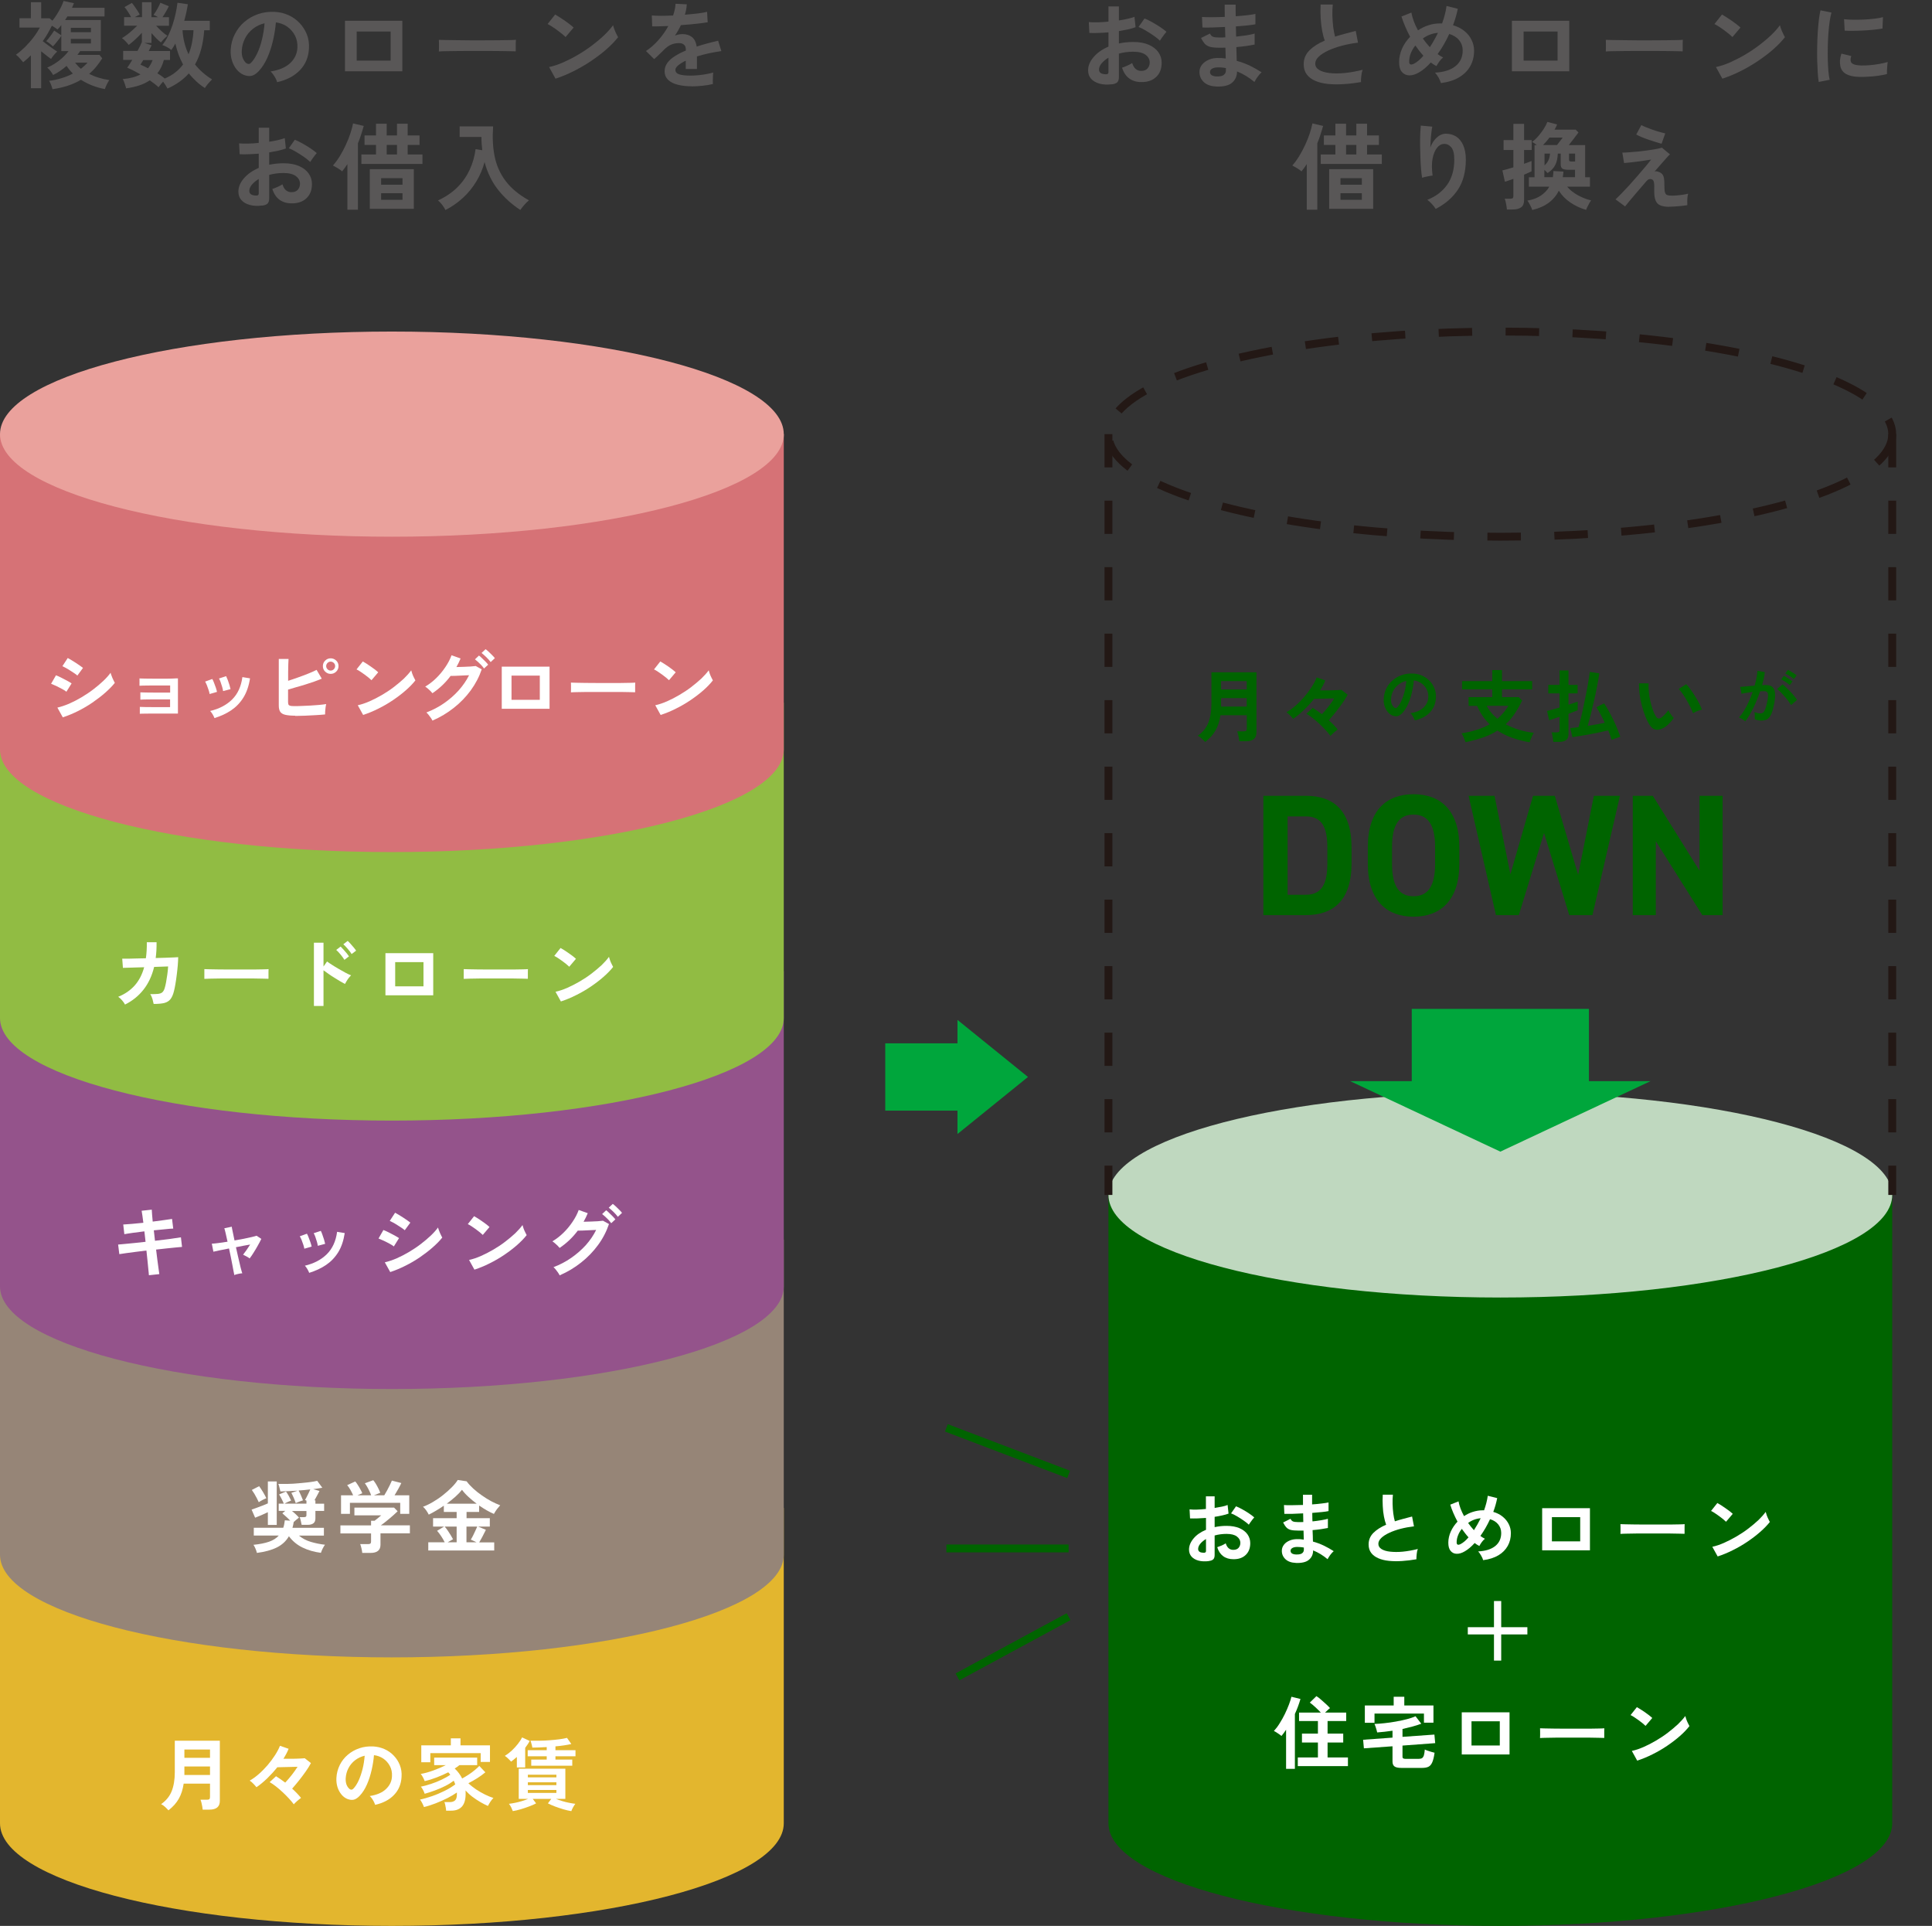
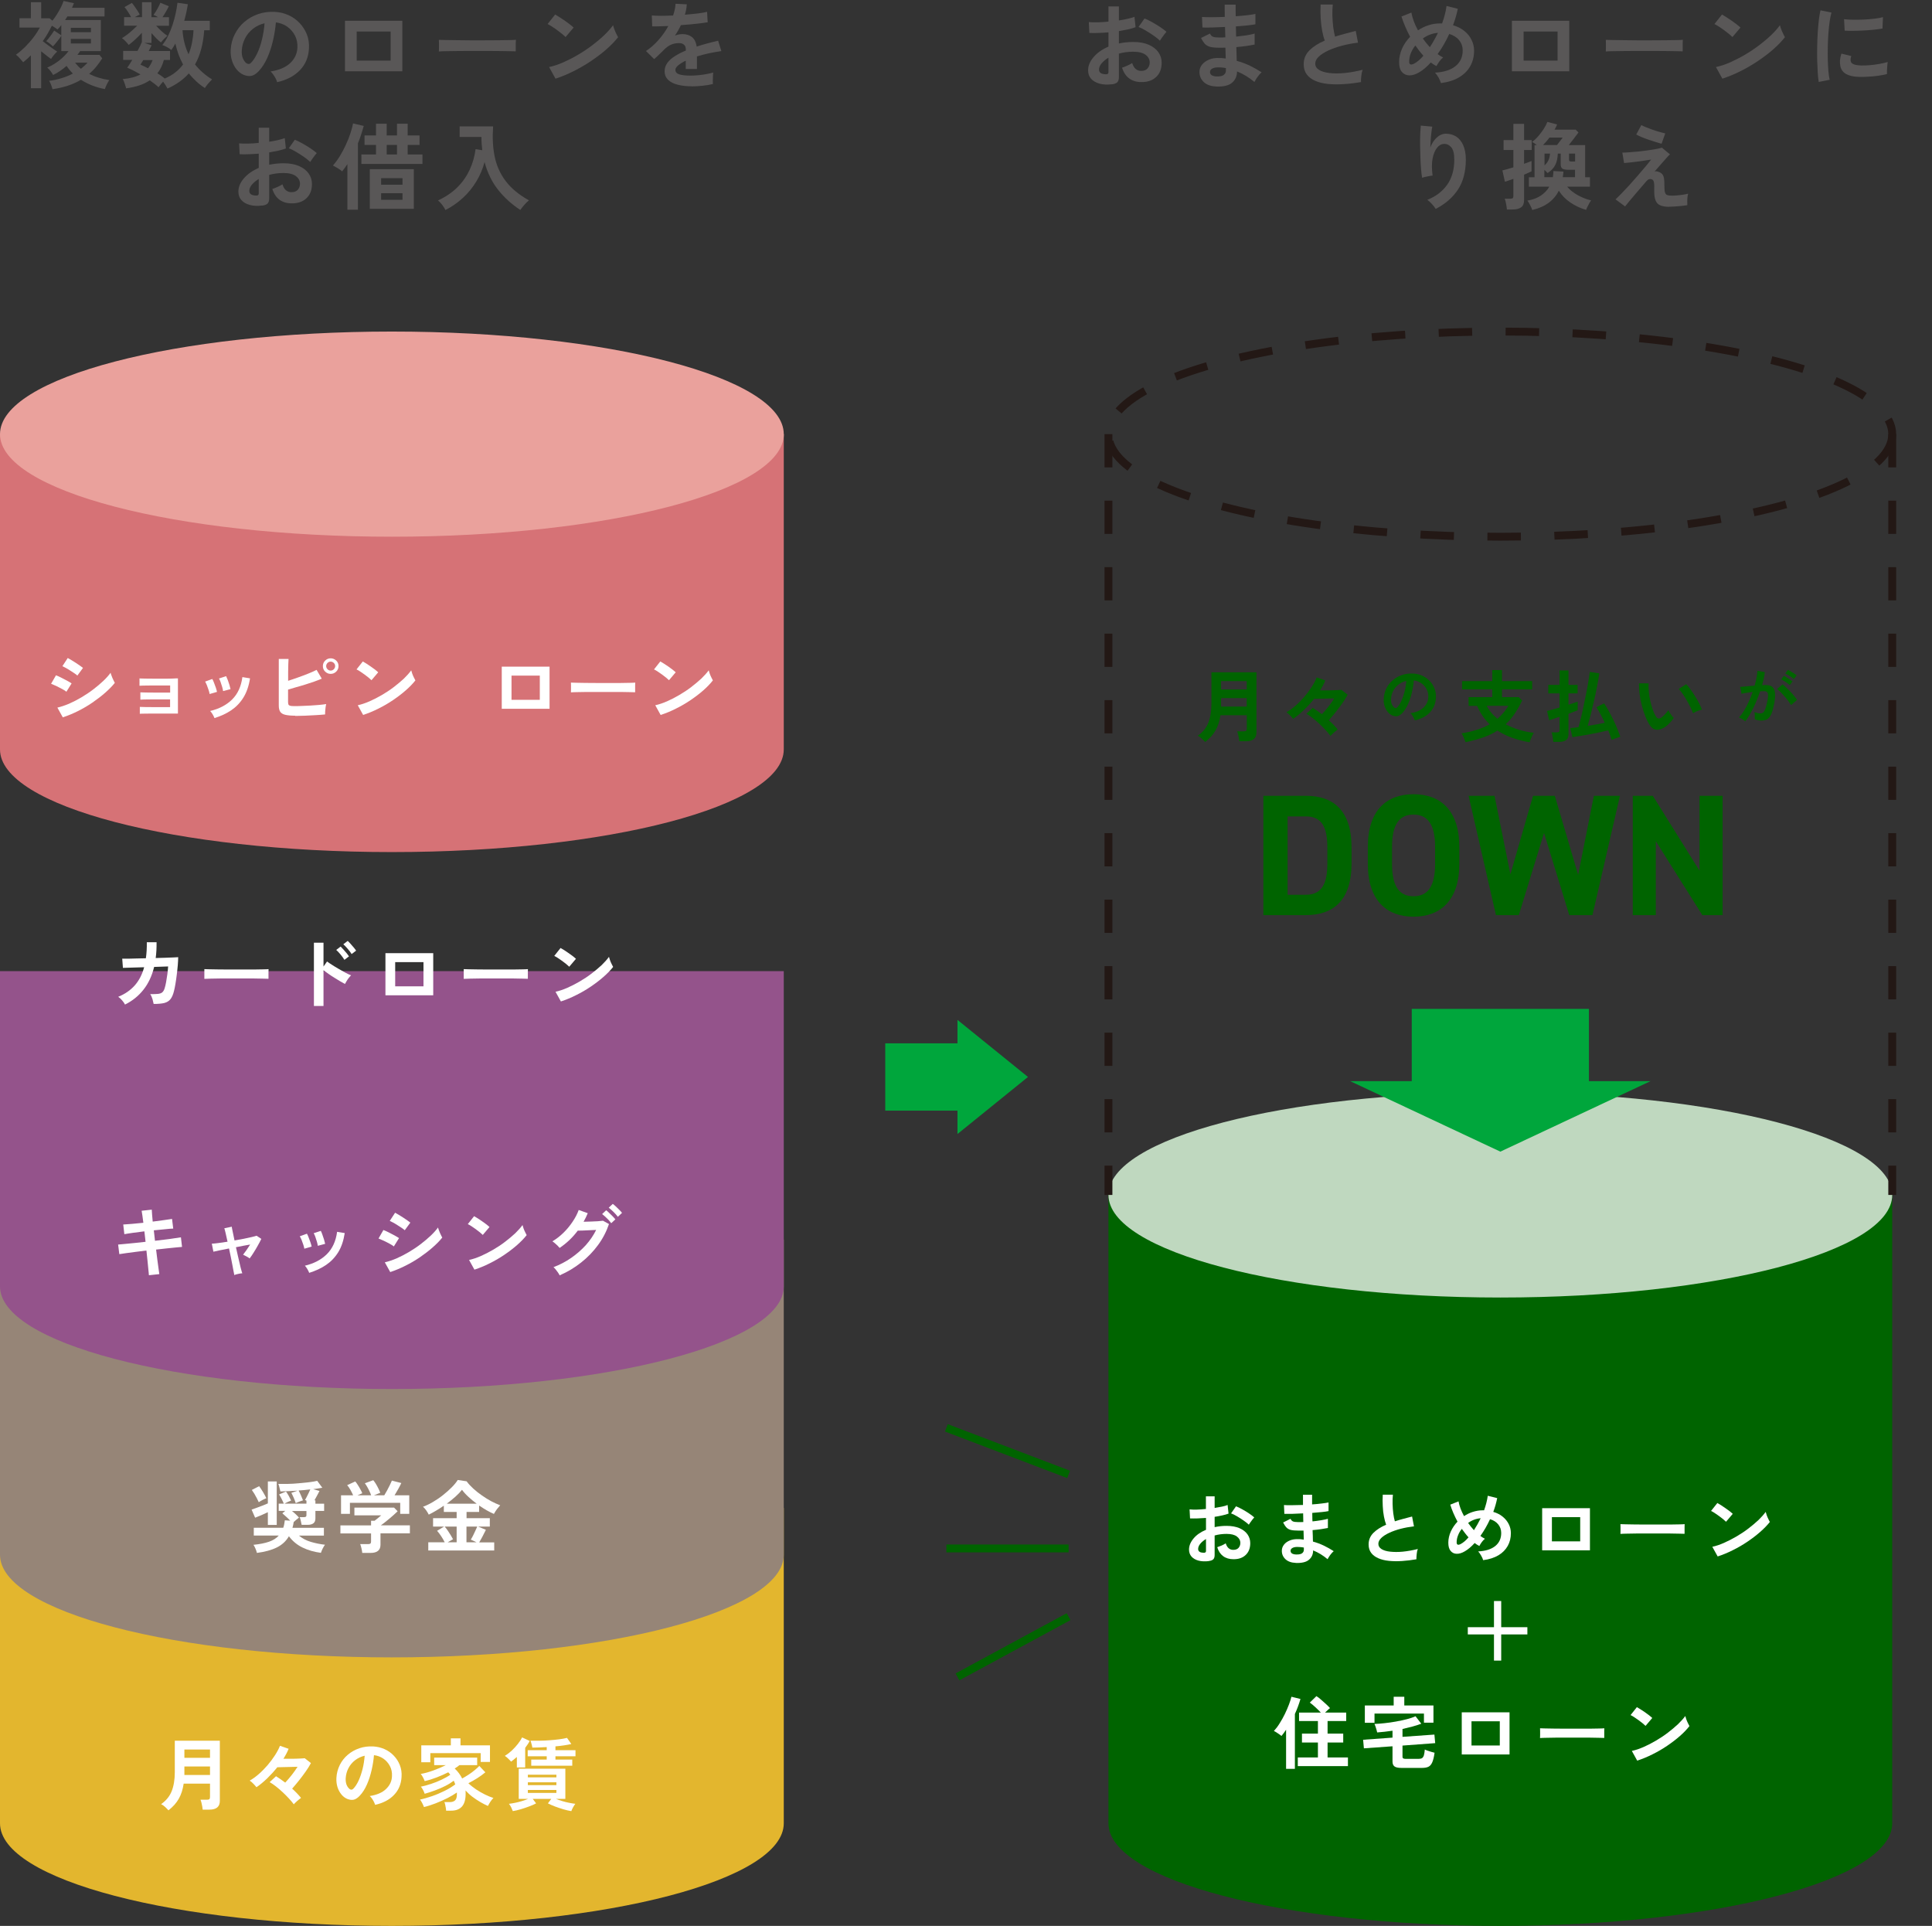
<svg xmlns="http://www.w3.org/2000/svg" id="_レイヤー_2" data-name="レイヤー 2" viewBox="0 0 245.81 245.01">
  <rect x="0" y="0" width="245.81" height="245.01" fill="#333333" stroke="none" />
  <defs>
    <style>
      .cls-1, .cls-2, .cls-3, .cls-4 {
        fill: none;
      }

      .cls-5 {
        clip-path: url(#clippath);
      }

      .cls-6 {
        fill: #006400;
      }

      .cls-7 {
        fill: #eaa19c;
      }

      .cls-8 {
        fill: #fff;
      }

      .cls-9 {
        fill: #e3b62e;
      }

      .cls-10 {
        fill: #00a63c;
      }

      .cls-11 {
        fill: #91bc43;
      }

      .cls-12 {
        fill: #94538b;
      }

      .cls-13 {
        fill: #bfd8bf;
      }

      .cls-14 {
        fill: #d67276;
      }

      .cls-15 {
        fill: #968577;
      }

      .cls-16 {
        fill: #595757;
      }

      .cls-2 {
        stroke-dasharray: 0 0 4.26 4.26;
      }

      .cls-2, .cls-3, .cls-4 {
        stroke-miterlimit: 10;
      }

      .cls-2, .cls-4 {
        stroke: #231815;
      }

      .cls-17 {
        clip-path: url(#clippath-1);
      }

      .cls-18 {
        clip-path: url(#clippath-2);
      }

      .cls-3 {
        stroke: #006400;
      }

      .cls-19 {
        isolation: isolate;
      }

      .cls-4 {
        stroke-dasharray: 0 0 4.23 4.23;
      }
    </style>
    <clipPath id="clippath">
      <rect class="cls-1" width="245.81" height="245.01" />
    </clipPath>
    <clipPath id="clippath-1">
      <rect class="cls-1" width="245.81" height="245.01" />
    </clipPath>
    <clipPath id="clippath-2">
      <rect class="cls-1" width="245.81" height="245.01" />
    </clipPath>
  </defs>
  <g id="_レイヤー_1-2" data-name="レイヤー 1">
    <g id="_グループ_2039" data-name="グループ 2039">
      <g id="_グループ_2034" data-name="グループ 2034">
        <g class="cls-5">
          <g id="_グループ_2033" data-name="グループ 2033">
            <path id="_パス_48618" data-name="パス 48618" class="cls-9" d="m0,191.85v40.11c0,7.21,22.33,13.05,49.86,13.05s49.86-5.85,49.86-13.05v-40.11H0Z" />
            <path id="_パス_48619" data-name="パス 48619" class="cls-15" d="m0,157.69v40.11c0,7.21,22.33,13.05,49.86,13.05s49.86-5.85,49.86-13.05v-40.11H0Z" />
            <path id="_パス_48620" data-name="パス 48620" class="cls-12" d="m0,123.54v40.11c0,7.21,22.33,13.06,49.86,13.06s49.86-5.85,49.86-13.05v-40.11H0Z" />
-             <path id="_パス_48621" data-name="パス 48621" class="cls-11" d="m0,89.39v40.11c0,7.21,22.33,13.06,49.86,13.06s49.86-5.85,49.86-13.05v-40.11H0Z" />
            <path id="_パス_48622" data-name="パス 48622" class="cls-14" d="m0,55.23v40.11c0,7.21,22.33,13.06,49.86,13.06s49.86-5.85,49.86-13.06v-40.11H0Z" />
            <path id="_パス_48623" data-name="パス 48623" class="cls-7" d="m99.73,55.23c0,7.21-22.32,13.05-49.86,13.05S0,62.44,0,55.23s22.33-13.05,49.86-13.05,49.86,5.84,49.86,13.05" />
            <path id="_パス_48624" data-name="パス 48624" class="cls-6" d="m141.03,152.02v79.94c0,7.21,22.32,13.05,49.86,13.05s49.86-5.85,49.86-13.05v-79.94h-99.73Z" />
            <path id="_パス_48625" data-name="パス 48625" class="cls-13" d="m240.75,152.02c0,7.21-22.33,13.05-49.86,13.05s-49.86-5.84-49.86-13.05,22.32-13.05,49.86-13.05,49.86,5.84,49.86,13.05" />
            <ellipse id="_楕円形_11" data-name="楕円形 11" class="cls-2" cx="190.89" cy="55.23" rx="49.86" ry="13.05" />
            <line id="_線_209" data-name="線 209" class="cls-4" x1="240.75" y1="55.23" x2="240.75" y2="152.02" />
            <line id="_線_210" data-name="線 210" class="cls-4" x1="141.03" y1="55.23" x2="141.03" y2="152.02" />
            <g id="_複数のローンを" data-name="複数のローンを" class="cls-19">
              <g class="cls-19">
                <path class="cls-16" d="m6.68,11.36c-.02-.1-.05-.21-.1-.35-.05-.14-.11-.27-.16-.41-.06-.14-.11-.24-.17-.32.55-.06,1.08-.18,1.6-.34s.98-.35,1.42-.58c-.3-.3-.56-.62-.8-.98-.27.24-.55.46-.85.66-.29.2-.58.37-.87.5-.07-.15-.18-.32-.32-.5-.14-.18-.28-.33-.42-.44.54-.23,1.05-.54,1.53-.91.48-.38.87-.77,1.18-1.19h-.92v-1.94c-.13.2-.29.43-.5.68-.2.26-.39.48-.57.66-.11-.11-.25-.23-.42-.37-.17-.13-.31-.23-.43-.29.15-.16.33-.37.52-.64.2-.26.36-.5.49-.71l.91.6v-1.3c-.08.1-.16.2-.23.29s-.16.18-.25.27c-.18-.14-.42-.3-.72-.48-.17.34-.35.68-.54,1.01-.19.33-.4.65-.62.96.19.15.4.31.64.49.23.17.46.33.67.48.22.15.39.27.53.35-.14.13-.29.28-.43.45-.14.17-.26.33-.35.49-.18-.12-.37-.27-.59-.44-.22-.17-.44-.35-.67-.53v4.69h-1.31v-4.18c-.31.32-.64.61-.98.88-.13-.15-.28-.32-.45-.52-.17-.19-.33-.34-.47-.44.41-.29.8-.63,1.19-1.01.38-.39.74-.79,1.06-1.22.32-.42.58-.83.79-1.22h-2.59v-1.19h1.45V.28h1.31v2.05h1.06l.37.3c.2-.25.4-.52.59-.83s.36-.61.51-.91c.15-.3.25-.56.32-.77l1.32.29c-.07.17-.16.36-.25.58h4.14v1.1h-4.73c-.04.08-.09.16-.14.23-.05.08-.1.15-.15.23h4.55v3.95h-2.63c-.06.08-.11.16-.17.24-.06.08-.12.16-.18.24h2.81l.35.44c-.24.38-.5.74-.77,1.07-.27.33-.57.63-.89.91.37.19.76.35,1.19.48.42.13.88.23,1.37.31-.1.13-.2.31-.32.55-.12.24-.2.43-.24.59-.58-.1-1.12-.26-1.63-.46-.51-.2-.98-.44-1.42-.72-.99.59-2.18.99-3.58,1.19Zm2.33-7.26h2.56v-.56h-2.56v.56Zm0,1.43h2.56v-.58h-2.56v.58Zm1.28,3.22c.17-.13.32-.26.46-.39.14-.13.27-.26.38-.39h-1.58c.11.14.23.28.35.41.12.13.25.25.39.37Z" />
                <path class="cls-16" d="m21.3,11.26c-.06-.11-.13-.25-.23-.41-.1-.16-.21-.32-.32-.47-.1.12-.21.25-.32.38s-.2.25-.26.34c-.14-.14-.31-.28-.5-.43-.19-.15-.4-.3-.62-.45-.39.27-.84.49-1.34.65s-1.05.29-1.66.37c-.02-.1-.06-.22-.11-.38-.05-.16-.11-.31-.16-.46-.06-.15-.11-.26-.17-.34.9-.07,1.66-.27,2.26-.59-.65-.38-1.21-.66-1.69-.86.09-.11.19-.25.3-.43.11-.17.23-.36.35-.56h-1.16v-1.14h1.82c.26-.46.45-.84.56-1.13v-1.18c-.25.28-.52.56-.83.84-.3.28-.59.52-.85.71-.06-.1-.15-.2-.26-.32-.11-.12-.22-.23-.32-.33-.11-.1-.2-.17-.27-.22.18-.1.38-.24.61-.41.23-.17.46-.36.69-.57.23-.21.44-.41.64-.6h-1.67v-1.09h.89c-.12-.23-.26-.47-.41-.7-.15-.24-.3-.43-.43-.58l.94-.53c.11.13.23.28.36.47s.25.37.37.55.21.34.27.47c-.19.08-.4.19-.62.32h.91V.28h1.2v1.91h.85c-.1-.06-.21-.12-.31-.17s-.2-.09-.28-.12c.18-.24.34-.5.5-.78.16-.28.28-.54.37-.77l1.08.44c-.1.21-.22.44-.37.7-.15.26-.29.49-.44.7h.83v1.09h-1.63c.21.23.44.47.7.7.26.24.5.43.73.57-.12.1-.26.23-.42.39s-.29.32-.4.46c-.21-.16-.42-.34-.62-.55s-.4-.42-.59-.64v1.25h-.89l.91.3c-.05.1-.1.22-.17.34-.06.12-.13.25-.2.39h2.71v1.14h-.78c-.18.66-.45,1.23-.83,1.7.18.1.34.21.5.32.16.11.3.22.44.34.5-.21.94-.46,1.33-.77.39-.3.72-.64,1-1.02-.22-.41-.42-.84-.58-1.28s-.29-.91-.4-1.38c-.08.15-.16.29-.25.43s-.17.26-.26.39c-.13-.11-.3-.23-.52-.35-.22-.12-.43-.22-.63-.28.27-.34.52-.72.73-1.16.22-.44.41-.91.57-1.4.16-.49.3-.98.4-1.46.1-.48.18-.94.23-1.36l1.32.19c-.11.7-.26,1.4-.46,2.11h3.25v1.2h-.71c-.06.86-.19,1.66-.38,2.38-.19.72-.45,1.38-.79,1.97.58.73,1.3,1.36,2.17,1.9-.1.1-.22.23-.35.37-.13.14-.25.28-.35.42s-.18.24-.21.31c-.41-.26-.78-.55-1.12-.87-.34-.32-.65-.65-.93-.99-.7.79-1.6,1.43-2.7,1.92Zm-2.46-2.58c.24-.3.43-.65.58-1.04h-1.19c-.07.11-.14.22-.2.32-.06.1-.11.19-.16.27.32.13.64.28.97.46Zm5.15-1.78c.19-.46.34-.95.44-1.47.1-.52.17-1.05.19-1.59h-1.4c.04.57.12,1.11.25,1.62s.3.99.52,1.44Z" />
                <path class="cls-16" d="m35.26,10.46c-.03-.13-.09-.28-.18-.46-.09-.18-.19-.35-.31-.51-.12-.16-.23-.3-.34-.4,1.1-.17,1.93-.53,2.5-1.07s.87-1.19.91-1.94c.03-.59-.08-1.12-.32-1.58-.25-.46-.59-.84-1.01-1.13-.43-.29-.9-.46-1.41-.52-.06.74-.18,1.5-.36,2.28-.18.78-.41,1.5-.71,2.18-.3.68-.67,1.26-1.1,1.73-.33.35-.65.56-.95.61-.31.06-.63.01-.98-.13-.34-.14-.63-.37-.89-.68-.26-.31-.45-.68-.59-1.11s-.19-.89-.17-1.37c.04-.73.21-1.39.52-2,.3-.6.71-1.13,1.22-1.57.51-.44,1.1-.77,1.76-1,.66-.22,1.37-.32,2.12-.28.61.03,1.18.17,1.72.41s1.01.57,1.41.99.72.91.94,1.46c.22.55.31,1.16.27,1.81-.06,1.1-.44,2.01-1.15,2.75-.71.74-1.68,1.25-2.89,1.52Zm-3.9-2.42c.09.06.18.1.28.1s.19-.05.29-.14c.29-.29.55-.7.8-1.22s.45-1.12.61-1.79.27-1.34.32-2.03c-.55.13-1.04.36-1.47.7s-.77.74-1.01,1.22c-.25.48-.39,1-.42,1.57-.02.38.03.7.15.98.12.28.27.49.46.63Z" />
                <path class="cls-16" d="m43.89,9.08V2.64h7.3v6.43h-7.3Zm1.49-1.37h4.32v-3.7h-4.32v3.7Z" />
                <path class="cls-16" d="m55.84,6.57c0-.11.01-.26.01-.46v-.58c0-.19,0-.34-.01-.46.15,0,.42.02.81.02s.85.02,1.39.02,1.12.01,1.73.02,1.23,0,1.85,0,1.2,0,1.75-.01,1.02-.02,1.42-.02c.4,0,.68-.02.85-.04,0,.1-.01.25-.02.44,0,.19,0,.39,0,.58,0,.2,0,.35,0,.45-.2,0-.49-.02-.88-.02-.39,0-.84-.02-1.36-.02s-1.06-.01-1.64-.01h-1.76c-.59,0-1.16,0-1.69.01s-1.02.02-1.45.02c-.43,0-.77.02-1.01.04Z" />
                <path class="cls-16" d="m71.96,4.72c-.1-.11-.25-.24-.44-.4-.19-.15-.4-.31-.62-.48-.23-.17-.45-.32-.67-.46s-.4-.25-.56-.32l.96-1.21c.16.09.35.2.56.34.22.14.44.28.67.44.23.16.44.32.64.47.2.16.36.29.48.41l-1.02,1.2Zm-1.28,5.29l-.82-1.48c.57-.12,1.17-.32,1.79-.59.63-.28,1.26-.6,1.89-.97s1.23-.77,1.8-1.2,1.08-.86,1.54-1.3.83-.86,1.12-1.26c.03.14.09.3.16.5s.16.39.25.58c.09.19.16.33.23.44-.39.5-.88,1.01-1.47,1.53s-1.24,1.01-1.95,1.49c-.71.48-1.46.91-2.23,1.3-.78.39-1.55.71-2.32.96Z" />
              </g>
              <g class="cls-19">
                <path class="cls-16" d="m88.05,10.98c-.66,0-1.25-.06-1.78-.19-.53-.13-.94-.33-1.25-.62-.3-.28-.46-.66-.46-1.12,0-.38.12-.73.35-1.05.23-.32.55-.6.96-.86s.87-.5,1.39-.71v-.1c0-.28-.07-.49-.21-.62-.14-.13-.32-.21-.53-.22-.37-.02-.72.03-1.06.16s-.67.36-1,.7c-.1.1-.22.22-.37.37-.15.15-.3.29-.46.44-.15.14-.28.26-.4.36l-1.04-1.03c.56-.37,1.09-.83,1.58-1.39.5-.56.92-1.16,1.26-1.79-.45.02-.86.03-1.22.04-.37.01-.64.01-.83,0l-.05-1.38c.27.02.65.04,1.13.04s1.01-.01,1.58-.04c.18-.53.29-1.02.31-1.49l1.43.07c-.02.42-.1.86-.24,1.32.59-.05,1.14-.1,1.65-.16.51-.06.9-.13,1.17-.21l.08,1.33c-.22.04-.52.08-.88.13-.36.04-.76.09-1.19.13-.44.04-.88.08-1.34.11-.1.22-.22.45-.35.68-.13.23-.27.45-.41.65.32-.13.64-.19.97-.19.47,0,.87.12,1.19.37.32.25.53.66.61,1.22.45-.15.91-.29,1.37-.41s.92-.24,1.36-.34l.41,1.32c-.56.08-1.1.18-1.63.29-.53.12-1.02.25-1.48.39v1.6h-1.42v-1.06c-.4.19-.72.39-.96.59-.24.2-.36.4-.36.58,0,.27.16.46.49.57.33.11.83.16,1.5.16.27,0,.58-.02.92-.05s.68-.08,1.02-.14c.34-.06.64-.13.89-.2-.02.1-.03.25-.04.45s-.02.39-.02.58,0,.34.01.43c-.39.1-.83.17-1.32.22-.49.05-.94.08-1.37.08Z" />
              </g>
            </g>
          </g>
        </g>
      </g>
      <g id="_お借入" data-name="お借入" class="cls-19">
        <g class="cls-19">
          <path class="cls-16" d="m33.35,26.15c-.59.07-1.12.05-1.57-.08-.46-.12-.81-.33-1.07-.62s-.38-.65-.38-1.08c0-.57.23-1.13.69-1.67s1.09-.99,1.9-1.34v-1.81c-.44.03-.87.06-1.28.07-.41.02-.79.02-1.15,0l-.07-1.38c.3.03.68.04,1.12.03.44-.01.9-.04,1.38-.09v-1.93h1.33v1.78c.4-.06.77-.13,1.12-.21s.63-.16.86-.25l.14,1.32c-.28.1-.6.2-.97.28-.37.08-.75.15-1.15.22v1.57c.28-.06.57-.11.88-.14.3-.03.62-.05.95-.05.77,0,1.42.12,1.96.35.54.24.95.55,1.23.95.28.4.42.84.42,1.34,0,.77-.23,1.37-.7,1.81-.46.44-1.09.66-1.88.65-.62,0-1.13-.15-1.55-.46s-.72-.77-.91-1.37c.18-.06.41-.14.67-.26.26-.12.47-.23.62-.33.2.66.58,1,1.15,1,.35,0,.62-.1.8-.31.18-.2.28-.46.28-.76,0-.39-.18-.72-.53-.98s-.88-.39-1.58-.39c-.64,0-1.24.08-1.81.24v2.99c0,.3-.07.51-.2.65-.14.14-.37.23-.7.27Zm-.86-1.27c.15,0,.26,0,.33-.05s.1-.11.1-.22v-1.84c-.37.22-.66.47-.88.73-.22.26-.32.53-.32.79,0,.18.07.32.2.42.14.1.32.15.56.16Zm6.97-4.28c-.19-.19-.45-.4-.78-.63-.33-.23-.66-.44-1.01-.65-.34-.2-.65-.36-.92-.46l.76-1.08c.29.11.6.26.95.46.34.19.68.4,1.01.61.33.22.6.42.83.62-.08.09-.18.21-.29.36-.12.15-.22.3-.32.44-.1.14-.17.25-.21.32Z" />
          <path class="cls-16" d="m44.2,26.69v-5.81c-.22.34-.44.64-.67.92-.15-.14-.34-.27-.56-.4-.22-.13-.42-.25-.61-.35.29-.32.58-.71.86-1.16.28-.45.53-.93.77-1.44.24-.51.43-1,.59-1.48.16-.48.27-.9.34-1.27l1.36.32c-.1.37-.22.74-.34,1.12-.12.38-.25.74-.4,1.09v8.45h-1.34Zm1.78-5.83v-1.21h1.86v-1.21h-1.46v-1.21h1.46v-1.49h1.36v1.49h1.31v-1.49h1.36v1.49h1.51v1.21h-1.51v1.21h1.88v1.21h-7.76Zm1.07,5.71v-5.05h5.6v5.05h-5.6Zm1.44-3.07h2.72v-.83h-2.72v.83Zm0,1.92h2.72v-.84h-2.72v.84Zm.71-5.77h1.31v-1.21h-1.31v1.21Z" />
        </g>
        <g class="cls-19">
          <path class="cls-16" d="m56.67,26.71c-.1-.21-.24-.42-.41-.65-.17-.22-.35-.41-.53-.56.98-.46,1.81-1.02,2.47-1.68.66-.66,1.18-1.41,1.56-2.23.38-.82.63-1.7.75-2.62l.85.14c-.03-.27-.06-.55-.08-.83-.02-.28-.03-.57-.02-.86h-2.78v-1.34h4.26c-.1,1.41-.04,2.69.2,3.85.24,1.16.71,2.2,1.41,3.12s1.68,1.73,2.95,2.44c-.18.14-.37.32-.58.56-.21.24-.38.46-.52.66-1.06-.69-2-1.53-2.8-2.53-.8-1-1.38-2.19-1.75-3.56-.23.87-.58,1.69-1.05,2.47-.47.77-1.03,1.47-1.7,2.08-.67.62-1.41,1.13-2.23,1.55Z" />
        </g>
      </g>
      <g id="_グループ_2036" data-name="グループ 2036">
        <g class="cls-17">
          <g id="_グループ_2035" data-name="グループ 2035">
            <g id="_おまとめローンに" data-name="おまとめローンに" class="cls-19">
              <g class="cls-19">
                <path class="cls-16" d="m141.46,10.72c-.59.07-1.12.05-1.57-.08s-.81-.33-1.07-.62c-.26-.29-.38-.65-.38-1.08,0-.57.23-1.13.69-1.67s1.09-.99,1.9-1.34v-1.81c-.44.03-.87.06-1.28.07-.41.02-.79.02-1.15,0l-.07-1.38c.3.03.68.04,1.12.03.44-.01.9-.04,1.38-.09V.82h1.33v1.78c.4-.06.77-.13,1.12-.21.35-.08.63-.16.86-.25l.14,1.32c-.28.1-.6.2-.97.28-.37.08-.75.15-1.15.22v1.57c.28-.06.57-.11.88-.14.3-.03.62-.05.95-.05.77,0,1.42.12,1.96.35.54.24.95.55,1.23.95.28.4.42.84.42,1.34,0,.77-.23,1.37-.7,1.81-.46.44-1.09.66-1.88.65-.62,0-1.13-.15-1.55-.46s-.72-.77-.91-1.37c.18-.06.41-.14.67-.26.26-.12.47-.23.62-.33.2.66.58,1,1.15,1,.35,0,.62-.1.8-.31.18-.2.28-.46.28-.76,0-.39-.18-.72-.53-.98s-.88-.39-1.58-.39c-.64,0-1.24.08-1.81.24v2.99c0,.3-.07.51-.2.65-.14.14-.37.23-.7.27Zm-.86-1.27c.15,0,.26,0,.33-.05s.1-.11.1-.22v-1.84c-.37.22-.66.47-.88.73-.22.26-.32.53-.32.79,0,.18.07.32.2.42.14.1.32.15.56.16Zm6.97-4.28c-.19-.19-.45-.4-.78-.63-.33-.23-.66-.44-1.01-.65-.34-.2-.65-.36-.92-.46l.76-1.08c.29.11.6.26.95.46.34.19.68.4,1.01.61.33.22.6.42.83.62-.08.09-.18.21-.29.36-.12.15-.22.3-.32.44-.1.14-.17.25-.21.32Z" />
                <path class="cls-16" d="m154.74,11c-.68-.02-1.21-.21-1.58-.56s-.56-.79-.55-1.31c0-.34.12-.65.34-.92.22-.27.52-.48.9-.64.38-.15.83-.22,1.33-.19.14,0,.27,0,.39.02s.25.03.38.04l-.04-1.38c-.14,0-.27.01-.41.01h-.41c-.48,0-.86-.04-1.13-.11-.28-.08-.5-.2-.66-.38-.16-.18-.33-.43-.49-.75l1.13-.56c.11.22.24.35.4.41.15.06.41.09.78.09.12,0,.25,0,.38,0,.13,0,.27-.01.4-.02,0-.22-.01-.44-.02-.66,0-.22-.01-.44-.02-.66-.58.03-1.14.05-1.66.07-.52.01-.92.01-1.21,0l-.06-1.34c.28.02.68.03,1.21.03s1.09-.02,1.69-.04c0-.29-.01-.56-.01-.83v-.73h1.39v.7c0,.25,0,.51.01.78.54-.04,1.04-.09,1.5-.14.46-.05.79-.11,1.01-.16v1.32c-.22.05-.55.09-1,.14-.45.04-.95.09-1.49.13,0,.22.01.43.02.65,0,.22,0,.44.02.65.47-.05.92-.11,1.34-.17.42-.07.76-.14,1.01-.22v1.4c-.3.06-.65.12-1.05.18-.4.06-.83.1-1.28.14.02.32.03.63.03.92,0,.3.01.57.02.83.59.16,1.15.37,1.68.62.53.26,1.02.54,1.49.84-.1.08-.22.2-.34.35-.12.16-.24.31-.34.47-.1.16-.18.3-.24.41-.67-.57-1.41-1.02-2.21-1.34,0,.6-.22,1.08-.63,1.43-.41.36-1.08.52-2,.49Zm.05-1.28c.42.02.72-.04.9-.18.18-.14.28-.32.28-.54v-.34c-.17-.03-.33-.06-.5-.07-.16-.02-.33-.02-.49-.02-.34,0-.59.06-.77.17s-.26.25-.26.41c0,.36.28.55.84.58Z" />
                <path class="cls-16" d="m173.16,10.44c-.75.13-1.48.22-2.2.26-.71.05-1.38.04-1.99-.02s-1.16-.19-1.62-.39c-.46-.2-.83-.47-1.09-.82s-.39-.78-.39-1.3c0-.69.24-1.27.73-1.76.48-.48,1.13-.9,1.95-1.25-.13-.34-.24-.76-.33-1.24s-.15-1.01-.19-1.58c-.03-.57-.04-1.16-.01-1.76h1.55c-.05.44-.06.91-.05,1.42.02.51.05.99.11,1.46s.14.86.23,1.2c.4-.13.82-.25,1.27-.37.44-.12.9-.24,1.36-.36l.29,1.5c-.7.08-1.38.21-2.03.38-.65.17-1.23.38-1.74.61-.51.24-.92.5-1.22.78-.3.28-.45.58-.45.89,0,.34.16.6.48.8.32.2.76.33,1.32.4.56.07,1.2.07,1.93,0,.72-.07,1.49-.21,2.3-.41-.08.2-.14.46-.17.77-.04.31-.05.58-.04.79Z" />
                <path class="cls-16" d="m183.33,10.56c-.05-.18-.15-.41-.29-.67-.15-.26-.3-.48-.46-.65,1.14-.06,2.01-.34,2.61-.83.6-.49.91-1.15.91-1.98,0-.51-.15-.95-.46-1.32-.3-.37-.72-.63-1.25-.79-.43.94-.92,1.79-1.48,2.56.24.18.47.32.7.43-.16.12-.32.29-.48.51-.16.22-.28.42-.37.59-.12-.06-.24-.13-.36-.21-.12-.08-.24-.16-.36-.25-.5.55-.99.97-1.49,1.26-.45.26-.87.39-1.25.38s-.7-.16-.94-.44c-.24-.28-.35-.71-.35-1.27s.13-1.15.38-1.71.6-1.05,1.02-1.49c-.24-.45-.45-.89-.64-1.34-.19-.44-.34-.86-.46-1.24l1.26-.5c.06.34.16.7.3,1.08.14.38.32.78.54,1.18.42-.28.87-.5,1.35-.65.48-.16.96-.23,1.46-.23h.26c.14-.38.25-.75.35-1.13.1-.38.17-.74.21-1.09l1.44.36c-.07.34-.16.69-.26,1.04-.1.35-.22.7-.35,1.05.57.17,1.05.41,1.45.74.4.32.7.7.91,1.13s.32.89.32,1.37c0,.72-.16,1.37-.48,1.95-.32.58-.79,1.06-1.42,1.43-.62.38-1.4.62-2.32.74Zm-3.41-2.46c.38-.21.78-.54,1.18-1.01-.18-.2-.36-.41-.53-.63s-.33-.44-.49-.67c-.25.3-.44.63-.58.98-.14.35-.21.71-.21,1.08s.21.46.64.24Zm2-2.1c.38-.58.72-1.18,1.03-1.82-.34.02-.67.1-1,.22s-.64.29-.92.5c.27.38.57.75.89,1.1Z" />
                <path class="cls-16" d="m192.36,9.08V2.64h7.3v6.43h-7.3Zm1.49-1.37h4.32v-3.7h-4.32v3.7Z" />
                <path class="cls-16" d="m204.31,6.57c0-.11.01-.26.01-.46v-.58c0-.19,0-.34-.01-.46.15,0,.42.02.81.02.39,0,.85.02,1.39.02s1.12.01,1.73.02c.62,0,1.23,0,1.85,0s1.2,0,1.75-.01,1.02-.02,1.42-.02c.4,0,.68-.02.85-.04,0,.1-.01.25-.02.44,0,.19,0,.39,0,.58,0,.2,0,.35,0,.45-.2,0-.49-.02-.88-.02-.39,0-.84-.02-1.36-.02-.52,0-1.06-.01-1.64-.01h-1.76c-.59,0-1.16,0-1.69.01s-1.02.02-1.45.02c-.43,0-.77.02-1.01.04Z" />
                <path class="cls-16" d="m220.42,4.72c-.1-.11-.25-.24-.44-.4-.19-.15-.4-.31-.62-.48-.23-.17-.45-.32-.67-.46s-.4-.25-.56-.32l.96-1.21c.16.09.35.2.56.34.22.14.44.28.67.44.23.16.44.32.64.47s.36.29.48.41l-1.02,1.2Zm-1.28,5.29l-.82-1.48c.57-.12,1.17-.32,1.79-.59.63-.28,1.26-.6,1.89-.97s1.23-.77,1.8-1.2c.57-.43,1.08-.86,1.54-1.3s.83-.86,1.12-1.26c.03.14.09.3.16.5s.16.39.25.58c.09.19.16.33.23.44-.39.5-.88,1.01-1.47,1.53s-1.24,1.01-1.95,1.49c-.71.48-1.46.91-2.23,1.3-.78.39-1.55.71-2.32.96Z" />
              </g>
              <g class="cls-19">
                <path class="cls-16" d="m231.4,10.43c-.06-.33-.1-.73-.13-1.21-.03-.48-.05-1-.07-1.56-.01-.56-.01-1.15,0-1.75.01-.6.04-1.19.07-1.76.04-.57.08-1.1.14-1.59.06-.49.13-.9.21-1.25l1.4.29c-.09.29-.16.66-.23,1.12s-.12.96-.16,1.51-.07,1.11-.08,1.69c-.01.58-.01,1.14,0,1.68.02.54.04,1.04.08,1.48.04.44.09.8.16,1.07l-1.42.28Zm5.1-.65c-1.38-.04-2.17-.49-2.35-1.36-.05-.22-.06-.46-.05-.72.02-.26.08-.56.18-.88l1.26.31c-.06.15-.09.29-.09.41,0,.12,0,.23.04.32.1.29.53.44,1.27.47.36,0,.75,0,1.16-.04s.82-.09,1.21-.16c.4-.07.74-.15,1.04-.24-.02.11-.03.26-.05.46-.02.19-.03.39-.04.58,0,.2,0,.36,0,.49-.38.1-.78.17-1.21.23-.43.06-.85.09-1.26.11-.41.02-.78.03-1.11.02Zm-1.8-5.86l-.08-1.48c.3.04.68.06,1.12.07.44,0,.9,0,1.37-.02.48-.02.93-.06,1.37-.11.44-.05.8-.12,1.09-.2l-.06,1.45c-.32.06-.69.11-1.12.15s-.86.08-1.31.1c-.45.02-.88.04-1.3.04-.41,0-.77,0-1.07-.02Z" />
              </g>
            </g>
          </g>
        </g>
      </g>
      <g id="_借り換え" data-name="借り換え" class="cls-19">
        <g class="cls-19">
-           <path class="cls-16" d="m166.26,26.69v-5.81c-.22.34-.44.64-.67.92-.15-.14-.34-.27-.56-.4-.22-.13-.42-.25-.61-.35.3-.32.58-.71.86-1.16.28-.45.53-.93.77-1.44s.43-1,.59-1.48c.16-.48.27-.9.34-1.27l1.36.32c-.1.37-.22.74-.34,1.12s-.25.74-.4,1.09v8.45h-1.34Zm1.78-5.83v-1.21h1.86v-1.21h-1.46v-1.21h1.46v-1.49h1.36v1.49h1.31v-1.49h1.36v1.49h1.51v1.21h-1.51v1.21h1.88v1.21h-7.76Zm1.07,5.71v-5.05h5.6v5.05h-5.6Zm1.44-3.07h2.72v-.83h-2.72v.83Zm0,1.92h2.72v-.84h-2.72v.84Zm.71-5.77h1.31v-1.21h-1.31v1.21Z" />
          <path class="cls-16" d="m182.68,26.6c-.11-.19-.27-.4-.48-.63-.21-.23-.41-.41-.6-.55,1.1-.43,1.94-1.08,2.54-1.94s.89-1.92.89-3.17c0-.76-.13-1.29-.4-1.59-.27-.3-.59-.44-.97-.41-.3.02-.57.18-.83.5s-.44.77-.56,1.36c-.12.59-.11,1.32,0,2.17-.11,0-.26.03-.44.06-.18.03-.35.07-.52.11s-.29.08-.37.11c-.06-.3-.1-.67-.14-1.12-.04-.45-.06-.93-.08-1.45-.02-.52-.03-1.04-.04-1.56,0-.52,0-1,.02-1.44.02-.44.04-.8.07-1.07l1.46.13c-.04.19-.08.44-.11.74-.04.3-.07.62-.09.95-.02.34-.04.66-.05.97.18-.5.45-.92.8-1.25.35-.33.73-.5,1.16-.51.49,0,.92.11,1.31.35.38.24.69.61.91,1.1.22.49.34,1.11.34,1.84,0,1.54-.34,2.82-1.01,3.83s-1.62,1.83-2.83,2.45Z" />
          <path class="cls-16" d="m191.72,26.65c0-.13-.03-.28-.05-.45-.03-.17-.06-.34-.1-.51s-.08-.3-.13-.41h.71c.16,0,.27-.03.32-.08s.08-.15.08-.29v-2.16c-.22.08-.43.15-.62.22-.19.07-.34.12-.46.15l-.32-1.44c.16-.04.36-.09.61-.16.25-.07.51-.15.79-.23v-2.21h-1.25v-1.26h1.25v-2.06h1.36v2.06h.97v1.26h-.97v1.76c.2-.07.38-.14.55-.2.16-.06.3-.11.4-.16v1.31c-.1.06-.24.12-.4.19s-.35.15-.55.24v3.24c0,.42-.12.72-.37.91-.25.19-.61.28-1.09.28h-.72Zm3.23.06c-.07-.2-.16-.41-.28-.63-.11-.22-.22-.41-.34-.56.69-.11,1.26-.33,1.72-.64.46-.32.82-.69,1.07-1.13h-2.6v-1.2h.72v-4.09h.29c-.2-.17-.4-.3-.6-.41.26-.18.52-.42.78-.72.26-.3.5-.62.71-.95.21-.33.36-.62.45-.87l1.24.32c-.04.1-.09.21-.14.32-.06.11-.12.22-.18.34h2.68l.36.36c-.2.27-.4.54-.61.81-.21.27-.42.53-.62.8h2.08v4.09h.61v1.2h-2.9c.35.42.8.77,1.33,1.07.54.3,1.11.53,1.72.68-.07.08-.15.2-.23.35-.08.15-.16.31-.24.46s-.13.29-.17.39c-.7-.2-1.37-.51-1.99-.93-.62-.42-1.11-.92-1.48-1.51-.3.61-.73,1.12-1.28,1.53-.55.41-1.24.72-2.08.92Zm1.37-8.26h1.78c.15-.2.29-.39.43-.56s.23-.3.28-.39h-1.67c-.13.18-.26.34-.4.5s-.28.31-.41.44Zm.19,4.09h1.06c.02-.13.03-.26.05-.39.02-.13.02-.26.02-.39l1.28.07c0,.13-.02.25-.04.37-.02.12-.03.23-.05.34h1.56v-.94h-.84c-.36,0-.61-.05-.76-.14-.14-.1-.22-.27-.22-.53v-1.39h-.37c-.02.58-.13,1.07-.33,1.46-.2.39-.53.73-.98,1.02-.04-.06-.1-.12-.17-.19-.07-.07-.15-.15-.23-.23v.94Zm0-1.5c.43-.37.66-.87.7-1.5h-.7v1.5Zm3.47-.49h.42v-1.01h-.77v.77c0,.09.02.15.07.19.05.04.14.05.28.05Z" />
        </g>
        <g class="cls-19">
          <path class="cls-16" d="m212.4,26.31c-.48,0-.86-.06-1.15-.18s-.49-.33-.61-.63c-.12-.3-.18-.71-.17-1.24.02-.52,0-.88-.04-1.07s-.12-.31-.23-.36c-.26-.11-.5-.04-.71.2-.4.46-.78.91-1.15,1.34-.36.43-.68.81-.96,1.13-.28.33-.48.58-.62.76l-1.22-.9c.19-.17.44-.41.74-.72.3-.31.64-.67,1-1.06.36-.4.72-.8,1.07-1.21.36-.41.69-.8.99-1.16.3-.36.55-.66.73-.91-.22.04-.5.08-.83.13s-.67.09-1.01.14c-.35.04-.67.08-.95.11s-.5.05-.65.06l-.22-1.33c.2,0,.46,0,.79-.03.33-.02.69-.05,1.08-.09.39-.04.79-.08,1.19-.14.4-.05.77-.11,1.12-.17.34-.06.63-.12.86-.19l1.02.85c-.09.07-.23.21-.42.43-.19.21-.42.47-.68.77s-.55.62-.85.97c.11-.03.25-.03.4.02.16.04.28.1.38.16.11.07.2.16.27.28.07.11.12.27.15.47.03.2.04.48.04.83,0,.41.02.71.07.89.06.19.15.31.28.35s.31.08.52.08c.2,0,.43,0,.7-.03.26-.02.53-.05.79-.09s.48-.08.67-.13c-.04.1-.07.25-.09.43-.02.18-.03.37-.03.56s0,.35.01.47c-.23.04-.49.07-.77.1-.28.03-.55.05-.82.07-.26.02-.5.02-.7.02Zm-1-8.03c-.18-.04-.41-.11-.71-.2-.3-.09-.62-.2-.95-.31s-.64-.23-.92-.35c-.28-.12-.5-.22-.64-.31l.65-1.2c.11.07.29.16.55.26s.53.21.84.32c.31.11.61.21.91.29s.54.15.74.19l-.46,1.3Z" />
        </g>
      </g>
      <g id="_おまとめローン" data-name="おまとめローン" class="cls-19">
        <g class="cls-19">
          <path class="cls-8" d="m153.8,198.6c-.49.06-.93.04-1.31-.06s-.68-.28-.89-.51c-.21-.24-.32-.54-.32-.9,0-.47.19-.94.57-1.4.38-.46.91-.83,1.59-1.11v-1.51c-.37.03-.72.05-1.07.06s-.66.01-.96,0l-.06-1.15c.25.03.56.04.93.03s.75-.04,1.15-.08v-1.61h1.11v1.48c.33-.05.64-.11.94-.17.29-.06.53-.13.71-.21l.12,1.1c-.23.09-.5.16-.81.23s-.63.13-.96.18v1.31c.23-.05.48-.09.73-.12.25-.03.52-.04.79-.04.64,0,1.19.1,1.64.29.45.2.79.46,1.02.79.23.33.35.7.35,1.11,0,.64-.19,1.14-.58,1.51-.39.37-.91.55-1.57.54-.51,0-.95-.13-1.3-.39-.35-.26-.6-.64-.75-1.14.15-.05.34-.12.56-.21.22-.1.39-.19.52-.28.17.55.49.83.96.83.29,0,.52-.08.67-.25s.23-.38.23-.63c0-.33-.15-.6-.44-.82s-.73-.33-1.32-.33c-.53,0-1.04.07-1.51.2v2.49c0,.25-.06.43-.17.54s-.31.19-.58.22Zm-.72-1.06c.13,0,.22,0,.27-.04s.09-.09.09-.18v-1.53c-.31.19-.55.39-.73.61-.18.22-.27.44-.27.66,0,.15.06.27.17.35s.27.12.47.13Zm5.81-3.57c-.16-.16-.38-.33-.65-.52-.27-.19-.55-.37-.84-.54-.29-.17-.54-.3-.77-.38l.63-.9c.24.09.5.22.79.38s.57.33.84.51c.27.18.5.35.69.52-.07.07-.15.17-.25.3s-.19.25-.27.37c-.08.12-.14.21-.18.27Z" />
          <path class="cls-8" d="m164.87,198.83c-.57-.02-1.01-.18-1.32-.47-.31-.29-.47-.66-.46-1.09,0-.29.1-.54.28-.77s.43-.4.75-.53c.32-.13.69-.18,1.11-.16.11,0,.22,0,.33.02s.21.02.32.04l-.03-1.15c-.11,0-.23,0-.34,0h-.35c-.4,0-.71-.03-.95-.09-.23-.06-.41-.17-.55-.32-.14-.15-.27-.36-.41-.62l.94-.47c.09.18.2.29.33.34.13.05.34.08.65.08.1,0,.21,0,.32,0,.11,0,.22,0,.33-.01,0-.18-.01-.36-.01-.55,0-.19,0-.37-.01-.55-.49.03-.95.04-1.38.06-.43,0-.77.01-1.01,0l-.05-1.12c.23.02.57.03,1.01.02.44,0,.91-.01,1.41-.03,0-.24,0-.47,0-.69v-.61h1.16v.58c0,.21,0,.42,0,.65.45-.03.87-.07,1.25-.12.38-.04.66-.09.84-.13v1.1c-.18.04-.46.08-.83.12-.38.04-.79.07-1.24.11,0,.18.01.36.01.54,0,.18,0,.36.02.54.39-.04.77-.09,1.12-.15.35-.06.63-.12.84-.18v1.17c-.25.05-.54.1-.88.15-.34.05-.69.09-1.07.12.01.27.02.52.03.77s0,.48.02.69c.49.13.96.31,1.4.52s.85.45,1.24.7c-.09.07-.18.17-.29.29s-.2.26-.29.39c-.09.13-.15.25-.2.34-.56-.47-1.17-.85-1.84-1.12,0,.5-.18.9-.53,1.19-.34.3-.9.43-1.66.41Zm.04-1.07c.35.01.6-.04.75-.15.15-.11.23-.26.23-.45v-.28c-.14-.03-.28-.05-.42-.06-.14-.01-.27-.02-.41-.02-.28,0-.49.05-.64.14-.15.09-.22.21-.22.34,0,.3.23.46.7.48Z" />
          <path class="cls-8" d="m180.21,198.37c-.63.11-1.24.18-1.83.22s-1.15.03-1.66-.02c-.51-.05-.96-.16-1.35-.33s-.69-.39-.91-.68-.33-.65-.33-1.08c0-.57.2-1.06.61-1.47.4-.4.95-.75,1.62-1.04-.11-.29-.2-.63-.28-1.04-.08-.4-.13-.84-.15-1.32-.03-.48-.03-.96,0-1.46h1.29c-.04.37-.05.76-.04,1.18.01.42.04.83.09,1.21.05.39.12.72.2,1,.33-.11.69-.21,1.05-.31.37-.1.75-.2,1.14-.3l.24,1.25c-.59.07-1.15.17-1.69.31s-1.02.31-1.45.51c-.43.2-.76.41-1.01.65s-.38.49-.38.75c0,.28.13.5.4.67.27.17.63.28,1.1.33s1,.06,1.61,0c.6-.06,1.24-.17,1.91-.34-.07.17-.12.38-.14.64-.03.26-.04.48-.04.66Z" />
          <path class="cls-8" d="m188.7,198.47c-.04-.15-.12-.34-.25-.56-.12-.22-.25-.4-.38-.54.95-.05,1.67-.28,2.18-.69.5-.41.75-.96.75-1.65,0-.43-.13-.79-.38-1.1-.25-.31-.6-.53-1.04-.66-.36.78-.77,1.49-1.23,2.13.2.15.39.27.58.36-.13.1-.27.24-.4.42-.13.18-.24.35-.31.5-.1-.05-.2-.11-.3-.17-.1-.06-.2-.13-.3-.21-.41.46-.83.81-1.24,1.05-.37.22-.72.33-1.04.32-.32,0-.58-.13-.78-.37-.2-.24-.29-.59-.29-1.05s.11-.96.32-1.42c.21-.46.5-.88.85-1.25-.2-.37-.38-.75-.54-1.12-.16-.37-.28-.71-.38-1.04l1.05-.42c.05.28.13.58.25.9.12.32.27.65.45.98.35-.23.73-.42,1.12-.54s.8-.2,1.21-.2h.22c.11-.31.21-.63.29-.94.08-.32.14-.62.18-.91l1.2.3c-.06.29-.13.58-.21.87-.08.29-.18.58-.29.88.47.14.88.34,1.21.62.33.27.58.58.76.94.18.36.27.74.27,1.15,0,.6-.13,1.14-.4,1.62s-.66.88-1.18,1.19c-.52.31-1.16.52-1.93.62Zm-2.84-2.05c.32-.17.65-.45.98-.84-.15-.17-.3-.34-.44-.53-.14-.18-.28-.37-.41-.55-.21.25-.37.53-.48.82-.12.29-.18.59-.18.9s.18.39.53.2Zm1.67-1.75c.31-.48.6-.99.86-1.52-.28.02-.56.08-.83.18s-.53.24-.77.42c.23.32.47.63.74.92Z" />
          <path class="cls-8" d="m196.21,197.23v-5.36h6.08v5.36h-6.08Zm1.24-1.14h3.6v-3.08h-3.6v3.08Z" />
          <path class="cls-8" d="m206.17,195.14c0-.09.01-.22.01-.38v-.48c0-.16,0-.29-.01-.38.13,0,.35.01.67.02.32,0,.71.01,1.16.02.45,0,.93.01,1.45.01s1.03,0,1.54,0,1,0,1.45,0c.46,0,.85-.01,1.19-.02.33,0,.57-.02.71-.03,0,.09-.01.21-.01.37,0,.16,0,.32,0,.48,0,.16,0,.29,0,.38-.17,0-.41-.01-.74-.02-.32,0-.7-.01-1.13-.02-.43,0-.89,0-1.37,0h-1.46c-.49,0-.96,0-1.41,0-.45,0-.85.01-1.21.02-.36,0-.64.02-.84.03Z" />
        </g>
        <g class="cls-19">
          <path class="cls-8" d="m219.61,193.6c-.09-.09-.21-.2-.37-.33-.16-.13-.33-.26-.52-.4s-.38-.27-.55-.38c-.18-.12-.34-.21-.47-.27l.8-1.01c.13.07.29.17.47.28s.37.24.55.37c.19.13.37.26.54.39.17.13.3.25.4.34l-.85,1Zm-1.07,4.41l-.68-1.23c.47-.1.97-.27,1.49-.5.52-.23,1.05-.5,1.58-.81.53-.31,1.03-.64,1.5-1,.47-.36.9-.72,1.29-1.08.38-.37.69-.72.93-1.05.03.11.07.25.13.42.06.17.13.33.21.49.07.16.14.28.19.37-.33.42-.74.84-1.23,1.27-.49.43-1.03.84-1.62,1.24-.59.4-1.21.76-1.86,1.08-.65.33-1.29.59-1.93.8Z" />
        </g>
      </g>
      <g id="_" data-name=" " class="cls-19">
        <g class="cls-19">
          <path class="cls-8" d="m190.08,211.26v-3.33h-3.33v-.92h3.33v-3.33h.92v3.33h3.33v.92h-3.33v3.33h-.92Z" />
        </g>
      </g>
      <g id="_住宅ローン" data-name="住宅ローン" class="cls-19">
        <g class="cls-19">
          <path class="cls-8" d="m163.63,225.02v-4.97c-.19.29-.38.55-.59.8-.13-.11-.28-.23-.46-.34-.18-.12-.35-.22-.5-.3.25-.27.5-.59.73-.97.24-.38.46-.77.66-1.18s.37-.81.52-1.2c.15-.39.25-.72.32-1l1.15.28c-.19.66-.43,1.3-.71,1.91v6.98h-1.12Zm1.49-.34v-1.1h2.56v-1.9h-2.03v-1.13h2.03v-1.6h-2.4v-1.08h2.77c-.2-.21-.43-.44-.69-.68-.26-.24-.5-.44-.71-.59l.84-.82c.18.11.38.26.59.45s.43.37.63.56c.2.19.38.36.51.51-.09.07-.19.15-.3.26s-.22.21-.33.31h2.69v1.08h-2.37v1.6h1.99v1.13h-1.99v1.9h2.59v1.1h-6.39Z" />
          <path class="cls-8" d="m178.29,224.91c-.41,0-.7-.06-.87-.19-.17-.13-.25-.33-.25-.62v-1.94l-3.64.26-.1-1.09,3.74-.27v-.88c-.34.05-.67.09-1,.13-.33.04-.64.07-.95.09-.02-.1-.05-.22-.09-.36-.04-.14-.09-.28-.13-.41-.05-.13-.09-.24-.13-.31.38-.01.81-.05,1.29-.1.48-.05.97-.12,1.46-.21.49-.09.96-.19,1.39-.3.43-.11.8-.24,1.09-.37l.73.95c-.35.13-.72.25-1.13.36-.41.11-.83.21-1.26.31v1l4.06-.29.1,1.09-4.16.31v1.41c0,.1.02.17.08.21.05.04.15.07.29.07h1.68c.19,0,.33-.03.43-.09.1-.06.18-.18.24-.35.05-.17.09-.42.12-.75.09.05.21.1.36.15.15.05.31.1.47.15.16.05.3.08.41.11-.07.53-.17.93-.29,1.21-.12.28-.28.47-.48.57s-.47.15-.81.15h-2.62Zm-4.64-5.74v-2.2h3.67v-1.11h1.35v1.11h3.71v2.19h-1.21v-1.16h-6.29v1.17h-1.23Z" />
          <path class="cls-8" d="m185.98,223.2v-5.36h6.08v5.36h-6.08Zm1.24-1.14h3.6v-3.08h-3.6v3.08Z" />
          <path class="cls-8" d="m195.94,221.11c0-.09.01-.22.01-.38v-.48c0-.16,0-.29-.01-.38.13,0,.35.01.68.02.32,0,.71.01,1.16.02.45,0,.93.01,1.45.01s1.03,0,1.54,0,1,0,1.46,0c.46,0,.85-.01,1.18-.02.33,0,.57-.02.71-.03,0,.09-.01.21-.01.37,0,.16,0,.32,0,.48,0,.16,0,.29,0,.38-.17,0-.41-.01-.73-.02-.32,0-.7-.01-1.13-.02-.43,0-.89,0-1.37,0h-1.47c-.49,0-.96,0-1.41,0-.45,0-.85.01-1.21.02-.36,0-.64.02-.85.03Z" />
        </g>
        <g class="cls-19">
          <path class="cls-8" d="m209.37,219.57c-.09-.09-.21-.2-.37-.33-.16-.13-.33-.26-.52-.4-.19-.14-.38-.27-.55-.38-.18-.12-.34-.21-.47-.27l.8-1.01c.13.07.29.17.47.28.18.11.37.24.56.37.19.13.37.26.53.39.17.13.3.25.4.34l-.85,1Zm-1.07,4.41l-.68-1.23c.47-.1.97-.27,1.5-.5.52-.23,1.05-.5,1.57-.81.53-.31,1.03-.64,1.5-1,.47-.36.9-.72,1.29-1.08.38-.37.7-.72.94-1.05.03.11.07.25.13.42.06.17.13.33.21.49s.14.28.19.37c-.33.42-.73.84-1.22,1.27-.49.43-1.03.84-1.62,1.24-.59.4-1.21.76-1.86,1.08-.65.33-1.29.59-1.93.8Z" />
        </g>
      </g>
      <g id="_月々" data-name="月々" class="cls-19">
        <g class="cls-19">
          <path class="cls-6" d="m153.33,94.39c-.11-.13-.25-.27-.44-.44s-.35-.28-.5-.35c.63-.44,1.08-.99,1.34-1.64.26-.65.4-1.46.4-2.41v-4.02h5.73v7.66c0,.74-.44,1.11-1.33,1.11h-.85c-.01-.12-.04-.26-.06-.42-.03-.16-.06-.32-.1-.47s-.08-.28-.11-.37h.81c.15,0,.25-.02.32-.07.06-.05.09-.14.09-.28v-1.7h-3.35c-.11.73-.31,1.38-.62,1.92-.31.55-.75,1.04-1.32,1.48Zm2.03-6.68h3.26v-1.06h-3.26v1.06Zm0,2.18h3.26v-1.08h-3.26v1.08Z" />
        </g>
        <g class="cls-19">
          <path class="cls-6" d="m169.27,93.61c-.17-.23-.38-.48-.63-.75s-.51-.53-.79-.79-.57-.51-.85-.73c-.28-.22-.55-.4-.79-.54l.81-.75c.17.11.36.23.56.37.2.14.4.29.61.44.27-.29.55-.61.83-.97.28-.36.53-.71.74-1.04-.27,0-.55.01-.87.02s-.61.01-.91.02c-.3,0-.56.01-.79.02-.4.5-.83.97-1.29,1.41-.46.44-.91.82-1.37,1.13-.09-.11-.21-.26-.38-.43-.16-.17-.32-.31-.47-.41.37-.21.75-.48,1.14-.82s.76-.72,1.12-1.13c.36-.42.67-.84.95-1.27.28-.43.49-.83.63-1.21l1.1.38c-.08.21-.18.42-.29.63-.11.21-.24.43-.37.64.37,0,.74,0,1.11,0,.38,0,.71-.02,1.01-.03.3-.01.5-.03.59-.04l.79.62c-.17.32-.38.67-.65,1.05-.27.38-.55.76-.86,1.15-.3.38-.6.73-.88,1.05.22.2.43.4.62.6s.36.39.51.58c-.15.1-.31.23-.49.39-.18.16-.33.31-.45.44Z" />
        </g>
      </g>
      <g id="_の" data-name="の" class="cls-19">
        <g class="cls-19">
          <path class="cls-6" d="m180,91.64c-.02-.09-.06-.19-.12-.3-.06-.12-.13-.23-.2-.34s-.15-.2-.23-.27c.73-.11,1.29-.35,1.67-.72.38-.37.58-.8.6-1.29.02-.39-.05-.75-.22-1.06-.17-.31-.39-.56-.68-.75-.29-.19-.6-.31-.94-.34-.04.5-.12,1-.24,1.52-.12.52-.28,1-.48,1.46-.2.45-.44.84-.73,1.15-.22.23-.43.37-.64.41-.21.04-.42,0-.65-.09-.22-.1-.42-.25-.59-.46-.17-.21-.3-.46-.39-.74s-.13-.59-.11-.92c.03-.49.14-.93.34-1.33.2-.4.47-.75.82-1.04.34-.29.73-.51,1.18-.66.44-.15.92-.21,1.42-.18.41.02.79.11,1.14.27s.67.38.94.66c.27.28.48.6.62.97.15.37.21.77.18,1.21-.04.73-.29,1.34-.77,1.84-.47.49-1.12.83-1.93,1.01Zm-2.6-1.62c.06.04.12.06.18.06s.13-.03.19-.1c.19-.19.37-.46.53-.82.16-.35.3-.75.41-1.19s.18-.89.21-1.35c-.37.08-.69.24-.98.46-.29.22-.51.49-.68.81-.17.32-.26.67-.28,1.04-.01.25.02.47.1.65.08.18.18.32.31.42Z" />
        </g>
      </g>
      <g id="_支払い" data-name="支払い" class="cls-19">
        <g class="cls-19">
          <path class="cls-6" d="m194.58,94.43c-.78-.14-1.51-.33-2.19-.57-.68-.24-1.3-.55-1.87-.92-.53.35-1.13.64-1.8.87-.67.23-1.42.44-2.26.61-.05-.15-.12-.34-.22-.58-.1-.23-.2-.42-.29-.55.73-.11,1.4-.27,1.99-.46.59-.19,1.12-.42,1.59-.69-.33-.31-.62-.66-.89-1.05-.27-.39-.5-.82-.71-1.29h-1.08v-1.11h3.01v-.99h-3.84v-1.05h3.84v-1.4h1.24v1.4h3.84v1.05h-3.84v.99h2.13l.43.43c-.31.64-.63,1.21-.97,1.71-.34.5-.71.93-1.12,1.31.53.29,1.1.52,1.71.71.61.18,1.23.31,1.87.38-.07.1-.14.23-.21.38-.07.15-.14.3-.2.46-.06.15-.11.28-.14.38Zm-4.06-2.99c.55-.47,1.02-1.02,1.39-1.65h-2.75c.15.31.35.61.58.88.23.28.49.53.78.77Z" />
          <path class="cls-6" d="m197.62,94.35c0-.1-.02-.23-.04-.38s-.05-.3-.08-.46c-.03-.15-.07-.26-.11-.34h.66c.13,0,.23-.02.29-.06.06-.04.08-.13.08-.25v-1.67c-.29.1-.56.19-.8.27-.24.08-.41.13-.52.17l-.27-1.19c.17-.03.4-.09.68-.17s.58-.17.91-.26v-1.8h-1.43v-1.08h1.43v-1.84h1.14v1.84h1.16v1.08h-1.16v1.44c.25-.08.48-.15.69-.22.2-.07.36-.13.48-.17v1.1c-.26.11-.65.26-1.17.45v2.58c0,.35-.1.6-.29.75-.2.16-.5.24-.89.24h-.74Zm7.43-.2c-.05-.17-.11-.36-.18-.57s-.16-.43-.25-.66c-.31.07-.67.15-1.08.24-.41.08-.83.17-1.25.25-.43.08-.84.15-1.23.21-.39.06-.72.12-1,.16l-.28-1.15c.13-.01.29-.03.47-.05.18-.02.38-.04.58-.07.11-.35.22-.76.33-1.25.12-.48.23-.99.34-1.53s.22-1.08.33-1.61.19-1.03.27-1.49c.08-.46.13-.84.17-1.15l1.21.18c-.07.48-.16,1.01-.27,1.6-.11.59-.24,1.19-.38,1.81s-.28,1.21-.42,1.77c-.14.56-.28,1.06-.4,1.5.39-.06.77-.12,1.15-.19s.72-.13,1.01-.2c-.17-.37-.34-.74-.53-1.08-.19-.35-.36-.65-.53-.9l.98-.49c.2.29.4.61.6.98.2.37.4.75.58,1.13.19.39.36.77.51,1.14s.28.71.38,1c-.09.03-.22.06-.37.12-.15.05-.3.1-.44.15-.14.05-.25.1-.33.14Z" />
        </g>
        <g class="cls-19">
          <path class="cls-6" d="m211.63,92.61c-.33.19-.65.26-.94.22-.29-.04-.55-.22-.78-.56-.21-.32-.4-.7-.57-1.13-.17-.43-.32-.89-.45-1.38-.12-.49-.22-.97-.28-1.46-.06-.49-.09-.94-.08-1.37h1.22c-.02.34,0,.69.03,1.08.04.39.1.78.19,1.17.09.39.19.76.31,1.1s.25.62.39.84c.09.16.2.25.3.28.11.02.23,0,.36-.08.16-.11.33-.25.5-.44s.33-.37.45-.54c.03.1.09.21.17.34.08.13.16.25.25.37.09.12.17.22.25.29-.18.27-.39.51-.62.74-.23.23-.46.41-.7.54Zm3.78-1.87c-.07-.19-.17-.43-.31-.72-.14-.29-.3-.58-.48-.9-.18-.31-.36-.6-.54-.86-.18-.26-.35-.47-.5-.61l.96-.61c.17.17.35.39.55.67s.4.58.6.9c.2.32.37.62.52.92s.26.55.33.75c-.21.04-.42.1-.62.19-.21.09-.38.18-.51.27Z" />
        </g>
      </g>
      <g id="_が" data-name="が" class="cls-19">
        <g class="cls-19">
          <path class="cls-6" d="m222.05,91.77s-.12-.11-.22-.18-.21-.13-.31-.19-.2-.1-.27-.12c.22-.24.44-.53.65-.88.21-.34.41-.72.59-1.12.19-.41.35-.82.5-1.25-.27.03-.54.07-.79.11-.25.04-.46.08-.63.13,0-.07-.02-.16-.04-.28-.02-.12-.04-.23-.07-.35-.03-.11-.05-.2-.08-.25.12-.01.28-.03.48-.04s.42-.04.66-.06c.24-.02.48-.04.72-.06.1-.34.17-.67.24-.99.06-.32.1-.62.12-.9l.94.17c-.03.25-.07.51-.13.79-.06.28-.13.57-.22.86.11,0,.2,0,.29-.01s.16,0,.22,0c.21,0,.4.03.57.1.17.07.3.18.4.35.1.17.16.4.18.7s-.02.67-.1,1.13c-.11.58-.23,1.03-.36,1.35-.14.33-.31.55-.51.69-.2.13-.46.2-.78.2s-.6-.06-.84-.18c0-.13,0-.28,0-.46s-.02-.33-.05-.45c.27.12.53.18.78.18.13,0,.24-.04.33-.11.09-.07.18-.22.27-.43.08-.22.17-.53.26-.96.08-.39.11-.68.1-.87-.02-.19-.07-.31-.15-.37-.09-.06-.19-.09-.32-.09-.15,0-.33,0-.54.02-.17.5-.35.98-.56,1.46-.21.48-.43.92-.66,1.33-.23.41-.45.75-.67,1.03Zm5.83-2.08c-.09-.14-.2-.31-.35-.51-.15-.2-.31-.4-.49-.6-.18-.2-.35-.38-.51-.55-.17-.17-.31-.29-.43-.38l.7-.59c.13.1.28.23.45.39.17.16.35.34.53.53.18.19.35.38.5.57.15.19.27.35.36.49l-.76.66Zm-.18-2.53c-.14-.13-.31-.27-.52-.41-.21-.14-.4-.25-.56-.32l.34-.45c.09.04.21.11.35.2.14.09.28.18.42.27.14.09.25.17.33.24l-.35.46Zm.54-.77c-.14-.13-.32-.27-.53-.4-.21-.14-.4-.24-.56-.31l.34-.46c.09.04.21.11.35.19.14.08.28.17.42.27s.25.17.33.24l-.35.46Z" />
        </g>
      </g>
      <g id="DOWN" class="cls-19">
        <g class="cls-19">
          <path class="cls-6" d="m160.74,116.42v-15.18h5.39c3.43,0,5.83,1.76,5.83,6.6v1.98c0,4.82-2.4,6.6-5.83,6.6h-5.39Zm8.14-6.6v-1.98c0-2.62-.7-3.98-2.75-3.98h-2.31v9.97h2.31c2.05,0,2.75-1.39,2.75-4Z" />
          <path class="cls-6" d="m179.84,116.62c-3.41,0-5.81-2.07-5.81-6.71v-2.16c0-4.69,2.4-6.71,5.81-6.71s5.83,2.02,5.83,6.71v2.16c0,4.64-2.4,6.71-5.83,6.71Zm-2.73-6.71c0,2.9.95,4.11,2.73,4.11s2.75-1.21,2.75-4.11v-2.16c0-2.9-.97-4.12-2.75-4.12s-2.73,1.21-2.73,4.12v2.16Z" />
          <path class="cls-6" d="m193.26,116.42h-2.93l-3.48-15.18h3.3l2.02,9.99,2.88-9.99h2.77l2.97,10.06,2-10.06h3.32l-3.5,15.18h-2.95l-3.21-10.45-3.21,10.45Z" />
          <path class="cls-6" d="m219.17,101.24v15.18h-2.58l-5.92-9.4v9.4h-2.93v-15.18h2.55l5.94,9.53v-9.53h2.93Z" />
        </g>
      </g>
      <g id="_月々の家賃" data-name="月々の家賃" class="cls-19">
        <g class="cls-19">
          <path class="cls-8" d="m21.43,230.31c-.11-.13-.25-.27-.43-.44-.18-.16-.35-.28-.5-.35.63-.44,1.08-.99,1.34-1.64.26-.65.4-1.46.4-2.41v-4.02h5.73v7.66c0,.74-.44,1.11-1.33,1.11h-.85c-.01-.12-.03-.26-.06-.42-.03-.16-.06-.32-.1-.47-.04-.15-.08-.28-.12-.37h.81c.15,0,.25-.02.31-.07.06-.05.09-.14.09-.28v-1.7h-3.35c-.11.73-.31,1.38-.62,1.92-.31.55-.75,1.04-1.32,1.48Zm2.03-6.68h3.26v-1.06h-3.26v1.06Zm0,2.18h3.26v-1.08h-3.26v1.08Z" />
          <path class="cls-8" d="m37.37,229.53c-.17-.23-.38-.48-.63-.75-.25-.27-.51-.53-.79-.79s-.57-.51-.85-.73c-.28-.22-.55-.4-.79-.54l.81-.75c.17.11.36.23.56.37.2.14.4.29.61.44.27-.29.55-.61.83-.97.28-.36.53-.71.74-1.04-.27,0-.55.01-.87.02-.31,0-.61.01-.91.02-.3,0-.56.01-.8.02-.4.5-.83.97-1.28,1.41-.46.44-.91.82-1.37,1.13-.09-.11-.21-.26-.38-.43-.16-.17-.32-.31-.48-.41.37-.21.75-.48,1.14-.82s.76-.72,1.12-1.13c.36-.42.67-.84.95-1.27.28-.43.49-.83.64-1.21l1.1.38c-.08.21-.18.42-.29.63-.11.21-.24.43-.37.64.37,0,.74,0,1.11,0,.38,0,.71-.02,1.01-.03.3-.01.49-.03.59-.04l.79.62c-.17.32-.38.67-.65,1.05-.27.38-.55.76-.86,1.15-.3.38-.6.73-.88,1.05.22.2.43.4.62.6s.36.39.51.58c-.15.1-.31.23-.49.39-.18.16-.33.31-.45.44Z" />
          <path class="cls-8" d="m47.73,229.62c-.03-.11-.08-.23-.15-.38-.07-.15-.16-.29-.25-.42s-.19-.25-.29-.33c.91-.14,1.61-.44,2.08-.9.48-.46.73-1,.75-1.61.03-.49-.06-.93-.27-1.32-.21-.39-.49-.7-.84-.94-.36-.24-.75-.38-1.18-.43-.05.62-.15,1.25-.3,1.9-.15.65-.34,1.25-.59,1.82-.25.57-.55,1.05-.92,1.44-.27.29-.54.46-.79.51-.26.05-.53,0-.81-.11-.28-.12-.53-.31-.74-.57s-.38-.57-.49-.92c-.11-.36-.16-.74-.14-1.15.03-.61.18-1.16.43-1.67.25-.5.59-.94,1.02-1.3.43-.37.92-.64,1.47-.83s1.14-.26,1.77-.23c.51.03.98.14,1.43.34.45.2.84.47,1.17.82.34.35.6.75.78,1.21.18.46.26.96.22,1.51-.05.91-.37,1.68-.96,2.29-.59.62-1.4,1.04-2.41,1.26Zm-3.25-2.02c.07.05.15.08.23.08s.16-.04.24-.12c.24-.24.46-.58.67-1.02.2-.44.37-.94.51-1.49.14-.55.22-1.12.27-1.69-.46.11-.87.3-1.23.58s-.64.62-.84,1.01c-.21.4-.32.83-.35,1.31-.01.31.03.58.12.81.1.23.23.41.39.53Z" />
          <path class="cls-8" d="m56.76,230.36c0-.1-.02-.22-.04-.36-.02-.14-.05-.28-.08-.42s-.07-.25-.1-.32h.7c.27,0,.49-.07.65-.21.16-.14.24-.4.24-.77,0-.04,0-.08,0-.12,0-.04,0-.08,0-.12-.34.24-.75.48-1.22.72-.48.24-.97.46-1.49.66-.52.2-1.01.36-1.48.47-.05-.14-.12-.31-.22-.5-.1-.19-.19-.34-.28-.45.48-.1.99-.25,1.54-.44.55-.19,1.08-.42,1.59-.67s.96-.53,1.35-.82c-.03-.08-.06-.16-.09-.24-.03-.08-.07-.15-.1-.23-.3.23-.66.46-1.08.67-.42.21-.86.4-1.32.57s-.89.31-1.3.42c-.04-.14-.11-.3-.21-.49s-.19-.32-.28-.41c.4-.08.83-.2,1.29-.35s.91-.33,1.35-.54c.43-.2.8-.41,1.11-.63-.09-.12-.17-.22-.26-.31-.46.23-.95.45-1.47.65-.52.2-1.03.36-1.53.47-.04-.13-.11-.28-.21-.47-.1-.19-.19-.33-.29-.44.51-.09,1.05-.24,1.62-.45s1.09-.43,1.57-.67h-1.48v-.96h5.47v.96h-2.26c-.17.14-.37.28-.6.43.4.37.72.8.95,1.27.27-.15.55-.32.83-.5.28-.18.53-.37.77-.57s.43-.37.58-.53l.77.81c-.31.26-.65.51-1.03.75-.38.24-.76.45-1.13.64.29.28.62.54.99.79.38.25.76.47,1.15.66.39.19.74.33,1.05.43-.12.11-.25.26-.38.46-.13.2-.24.39-.32.55-.3-.13-.62-.29-.96-.49-.34-.2-.68-.42-1.01-.67-.33-.25-.62-.52-.88-.81,0,.07.01.15.01.23,0,.08,0,.15,0,.22,0,.72-.16,1.25-.47,1.6-.32.35-.77.52-1.37.52h-.64Zm-3.16-6.17v-2.15h3.76v-.89h1.23v.89h3.75v2.11h-1.18v-1.12h-6.41v1.16h-1.15Z" />
        </g>
        <g class="cls-19">
          <path class="cls-8" d="m65.76,224.85v-1.33c-.13.11-.25.22-.38.32-.13.1-.25.19-.36.27-.09-.11-.21-.24-.36-.38-.15-.15-.3-.27-.43-.35.31-.19.6-.41.89-.68.29-.27.54-.55.77-.84.23-.29.41-.57.54-.83l.96.45c-.07.14-.15.28-.25.43-.1.15-.21.3-.32.45v2.49h-1.06Zm-.51,5.56c-.05-.13-.12-.29-.21-.48-.1-.19-.19-.34-.29-.45.24-.03.5-.07.79-.13.29-.06.58-.13.87-.22.29-.09.55-.18.79-.28h-1.2v-3.84h5.93v3.84h-1.2c.25.1.51.19.8.28.29.09.58.16.88.22.29.06.56.1.79.13-.09.11-.18.26-.29.45-.1.19-.18.35-.22.48-.31-.05-.66-.13-1.03-.24s-.72-.23-1.07-.36c-.34-.13-.63-.26-.88-.39l.43-.57h-2.36l.43.57c-.24.13-.53.26-.88.39-.34.13-.7.25-1.07.36-.37.11-.71.19-1.04.24Zm2.34-5.78v-.78h1.97v-.42h-2.42v-.77h2.42v-.4c-.33.02-.65.04-.96.05-.31.01-.6.02-.87.02-.02-.13-.05-.28-.1-.45-.04-.17-.09-.32-.14-.43.38,0,.78,0,1.21,0s.85-.03,1.27-.06c.42-.03.82-.07,1.2-.12.37-.05.7-.11.97-.18l.55.78c-.25.06-.55.12-.9.17-.35.05-.72.1-1.12.13v.49h2.55v.77h-2.55v.42h2.14v.78h-5.22Zm-.43,1.48h3.63v-.33h-3.63v.33Zm0,.99h3.63v-.36h-3.63v.36Zm0,.99h3.63v-.37h-3.63v.37Z" />
        </g>
      </g>
      <g id="_奨学金" data-name="奨学金" class="cls-19">
        <g class="cls-19">
          <path class="cls-8" d="m34.08,194v-1.62c-.27.13-.54.25-.83.38-.29.12-.55.23-.79.32l-.45-1.03c.16-.06.36-.13.61-.22.25-.09.5-.18.76-.28s.49-.2.7-.29v-2.79h1.13v5.53h-1.13Zm-1.16-2.9c-.07-.15-.15-.32-.25-.51s-.2-.37-.31-.56c-.11-.18-.22-.34-.32-.48l.93-.48c.15.21.32.45.49.74s.31.54.43.79c-.13.05-.29.12-.48.22-.19.1-.36.2-.49.29Zm-.24,6.44c-.03-.15-.09-.32-.17-.51s-.17-.37-.26-.5c.79-.08,1.45-.21,1.97-.39.52-.18.94-.44,1.25-.79h-3.18v-.99h3.75c.05-.14.09-.29.12-.45.03-.16.06-.32.08-.5l.69.05c-.11-.11-.23-.23-.36-.36-.13-.12-.26-.24-.38-.34-.12-.1-.21-.18-.27-.24l.38-.31h-.84v-.92h.65c-.08-.19-.17-.39-.28-.6-.11-.21-.21-.4-.32-.57l.88-.37c.11.15.23.34.36.57.12.23.22.43.29.58-.11.04-.25.1-.41.17-.16.07-.3.15-.43.22h2.79v-.38l-.18-.08c.06-.1.13-.23.21-.39.08-.16.17-.33.25-.5.08-.18.15-.33.21-.46-.23.03-.48.05-.73.08-.25.02-.51.04-.76.06.1.18.2.39.31.64s.19.45.25.61c-.13.04-.28.09-.46.16s-.33.13-.46.2c-.07-.21-.15-.44-.26-.69-.11-.25-.21-.45-.3-.62l.8-.28c-.39.03-.78.05-1.16.06-.38.02-.72.03-1.03.04-.02-.08-.04-.18-.08-.31-.03-.13-.06-.25-.09-.37s-.07-.21-.1-.28c.36,0,.76,0,1.21,0s.91-.04,1.37-.08c.46-.04.9-.08,1.31-.13.41-.05.77-.11,1.06-.18l.65.88c-.17.03-.35.06-.54.09s-.41.06-.62.09l.8.23c-.07.14-.16.32-.29.55-.12.23-.24.45-.35.64h.12v.43h1.11v.92h-1.11v.94c0,.29-.08.5-.25.63-.17.13-.42.2-.75.2h-.75c-.03-.15-.06-.32-.11-.52s-.09-.36-.14-.46h.55c.11,0,.19-.02.24-.06.05-.04.07-.11.07-.21v-.51h-1.84c.17.13.33.27.49.42s.29.29.4.42c-.09.07-.2.15-.33.26-.12.11-.24.21-.34.3-.02.13-.04.25-.07.38-.03.12-.06.24-.09.36h4v.99h-3.17c.43.36.94.63,1.52.8.58.17,1.18.29,1.79.36-.09.11-.18.27-.29.48s-.18.4-.23.55c-.85-.11-1.63-.33-2.33-.67-.7-.34-1.28-.82-1.74-1.44-.37.63-.88,1.1-1.55,1.43-.67.33-1.51.56-2.53.69Z" />
          <path class="cls-8" d="m46.09,197.56c-.01-.16-.05-.36-.1-.58-.05-.23-.11-.41-.16-.54h1c.13,0,.23-.02.29-.07.06-.04.09-.13.09-.26v-1.03h-3.9v-1.02h3.9v-.59h.45c.1-.07.23-.18.39-.31s.31-.25.45-.38h-3.41v-.98h5.05l.45.46c-.13.13-.28.27-.47.44-.19.17-.38.34-.59.51-.21.17-.4.33-.59.48-.19.15-.35.27-.48.36h3.69v1.02h-3.74v1.45c0,.69-.42,1.04-1.26,1.04h-1.05Zm-2.7-4.97v-2.36h1.54c-.09-.21-.21-.45-.35-.7-.14-.25-.28-.45-.41-.59l1.03-.47c.1.11.21.26.32.44.12.18.23.37.33.56.11.19.19.35.24.5l-.61.26h1.74c-.05-.15-.12-.33-.21-.51-.09-.19-.18-.38-.29-.56-.1-.18-.2-.33-.3-.46l1.07-.39c.1.11.21.27.33.46.12.2.23.4.33.61.1.21.18.38.23.53l-.8.32h1.31c.11-.18.23-.38.36-.62.12-.23.24-.46.35-.68s.2-.42.26-.57l1.2.31c-.11.24-.25.5-.41.79-.16.29-.31.54-.45.77h1.87v2.36h-1.15v-1.4h-6.4v1.4h-1.13Z" />
        </g>
        <g class="cls-19">
          <path class="cls-8" d="m54.49,197.24v-1.03h2.09c-.12-.25-.27-.51-.45-.78-.18-.27-.35-.5-.52-.68l.89-.54h-1.4v-1.07h3v-.79h-1.63v-.8c-.33.23-.67.45-1,.64-.33.2-.64.36-.92.5-.07-.15-.17-.32-.3-.51-.13-.19-.27-.36-.43-.49.41-.15.84-.36,1.28-.62.44-.26.87-.55,1.28-.88s.78-.65,1.1-.98c.33-.33.58-.64.76-.93l1.13.17c.23.32.52.63.86.94s.71.6,1.1.87c.39.27.78.52,1.18.73.4.21.78.38,1.13.51-.13.14-.26.3-.41.49-.14.19-.27.39-.39.61-.59-.25-1.21-.61-1.88-1.07v.82h-1.6v.79h2.96v1.07h-1.49l.99.41c-.13.27-.27.54-.42.83s-.3.54-.43.77h1.91v1.03h-8.39Zm2.49-1.03h1.12v-2h-1.52c.13.15.26.32.39.51.13.2.26.39.38.59.12.2.22.37.29.51l-.67.38Zm-.15-4.91h3.82c-.37-.27-.71-.56-1.04-.86-.33-.3-.6-.6-.83-.91-.21.27-.48.56-.83.87-.35.31-.72.61-1.12.91Zm2.53,4.91h1.27l-.73-.34c.09-.15.19-.32.29-.52s.2-.4.29-.61c.09-.2.17-.38.24-.53h-1.37v2Z" />
        </g>
      </g>
      <g id="_キャッシング" data-name="キャッシング" class="cls-19">
        <g class="cls-19">
          <path class="cls-8" d="m18.94,162.21c0-.13-.03-.36-.06-.67-.03-.32-.07-.69-.11-1.12s-.09-.87-.14-1.33c-.46.05-.91.11-1.36.17-.45.06-.85.11-1.21.16s-.66.09-.88.13l-.15-1.22c.22-.02.51-.05.88-.08s.77-.08,1.23-.12c.45-.05.91-.1,1.38-.15l-.15-1.33c-.51.06-1,.12-1.47.19s-.83.12-1.08.17l-.14-1.23c.27-.01.63-.04,1.1-.08.47-.04.95-.09,1.46-.14-.04-.33-.08-.63-.12-.9-.04-.26-.07-.47-.1-.63l1.29-.14c0,.15.02.36.04.62.02.26.05.56.08.9.51-.07.99-.13,1.43-.19.44-.06.79-.11,1.03-.15l.15,1.23c-.22,0-.56.03-1.01.08-.46.04-.95.09-1.46.14l.15,1.33c.45-.05.89-.11,1.32-.16.43-.05.81-.1,1.16-.16.35-.05.62-.09.82-.12l.14,1.22c-.17.01-.42.04-.77.07-.35.03-.74.07-1.18.12-.44.04-.89.09-1.35.15.05.45.11.88.16,1.3.05.42.1.79.15,1.11.05.32.08.56.1.71l-1.29.14Z" />
          <path class="cls-8" d="m29.8,162.2c0-.08-.03-.23-.08-.45-.04-.22-.09-.49-.15-.8-.06-.31-.13-.65-.2-1.02-.07-.37-.15-.73-.23-1.1-.45.09-.85.17-1.21.24-.36.07-.62.13-.78.17l-.2-1.02c.19,0,.46-.04.82-.08.36-.05.75-.11,1.18-.17-.09-.43-.18-.81-.25-1.12-.07-.31-.13-.51-.16-.59l.95-.2c0,.07.04.27.11.6.07.33.15.71.24,1.15.41-.07.81-.15,1.2-.22.39-.08.72-.15,1.01-.22.29-.07.49-.12.6-.16l.6.4c-.11.24-.26.51-.43.82-.17.31-.35.61-.54.91-.18.3-.36.55-.52.76-.1-.09-.24-.18-.42-.27-.18-.09-.32-.16-.41-.21.12-.15.26-.34.43-.58.17-.24.32-.48.47-.71-.55.09-1.15.21-1.81.34.08.37.16.75.25,1.11.09.37.17.71.24,1.03s.14.58.2.79.09.34.12.39c-.15,0-.33.03-.54.08s-.37.09-.49.14Z" />
          <path class="cls-8" d="m38.72,158.86c-.02-.13-.06-.3-.13-.51-.07-.21-.14-.41-.22-.61-.08-.2-.16-.35-.23-.46l.91-.33c.07.11.14.27.22.48.08.21.16.42.23.62.07.21.12.39.15.54l-.93.27Zm.62,3.07c-.05-.14-.13-.3-.24-.49-.11-.18-.21-.32-.31-.42,1.15-.27,2.08-.76,2.79-1.46s1.15-1.65,1.31-2.85l.97.16c-.15.97-.42,1.78-.83,2.44s-.93,1.2-1.55,1.62c-.62.42-1.34.75-2.14,1Zm1.09-3.45c-.01-.13-.05-.3-.11-.51-.06-.21-.13-.42-.2-.62s-.14-.36-.21-.46l.91-.3c.06.12.13.28.2.49.08.21.15.42.21.62.06.21.11.39.14.54l-.94.25Z" />
          <path class="cls-8" d="m50.11,158.57c-.13-.11-.31-.22-.55-.35-.24-.13-.49-.26-.75-.38-.26-.12-.47-.21-.65-.28l.62-1.08c.19.07.42.17.67.3.26.13.5.26.75.39.24.13.43.25.57.34l-.66,1.06Zm-.47,3.24l-.68-1.22c.48-.11.98-.28,1.5-.5.52-.23,1.04-.5,1.57-.81.52-.31,1.02-.64,1.49-1,.47-.36.9-.72,1.28-1.08.38-.36.69-.71.93-1.04.03.11.07.25.14.42.06.17.13.33.21.49.07.16.14.28.19.37-.33.42-.75.84-1.24,1.27-.49.43-1.03.84-1.61,1.24-.59.4-1.2.76-1.85,1.08-.64.32-1.28.59-1.92.8Zm1.86-5.3c-.09-.08-.21-.18-.38-.29-.16-.11-.34-.23-.54-.35-.19-.12-.38-.24-.55-.33-.18-.1-.32-.17-.44-.22l.68-1.04c.13.07.29.16.47.27s.37.23.56.35c.19.12.37.24.53.36s.29.21.38.28l-.72.98Z" />
          <path class="cls-8" d="m61.43,157.11c-.09-.09-.21-.2-.37-.33-.16-.13-.33-.26-.52-.4-.19-.14-.38-.27-.55-.38-.18-.12-.34-.21-.47-.27l.8-1.01c.13.07.29.17.47.28.18.11.37.24.55.37.19.13.37.26.54.39s.3.25.4.34l-.85,1Zm-1.07,4.41l-.68-1.23c.47-.1.97-.27,1.5-.5.52-.23,1.05-.5,1.58-.81.53-.31,1.03-.64,1.5-1,.47-.36.9-.72,1.29-1.08.38-.37.69-.72.93-1.05.03.11.07.25.13.42.06.17.13.33.21.49s.14.28.19.37c-.33.42-.74.84-1.23,1.27-.49.43-1.03.84-1.62,1.24-.59.4-1.21.76-1.86,1.08-.65.33-1.29.59-1.93.8Z" />
        </g>
        <g class="cls-19">
          <path class="cls-8" d="m71.21,162.26c-.05-.11-.12-.23-.21-.36-.09-.13-.19-.26-.29-.39s-.2-.23-.29-.3c.81-.31,1.56-.7,2.25-1.18.69-.48,1.31-1.02,1.86-1.62.54-.61.98-1.25,1.32-1.94-.28.01-.58.03-.89.04s-.61.03-.87.04-.46.01-.58.01c-.65.87-1.42,1.6-2.31,2.2-.06-.08-.14-.17-.25-.28-.11-.11-.22-.21-.34-.31-.12-.1-.23-.19-.33-.25.49-.29.96-.65,1.4-1.08s.83-.9,1.17-1.41c.34-.5.6-1,.78-1.5l1.15.41c-.15.37-.33.74-.53,1.09.21,0,.45-.01.7-.02s.49-.01.73-.03c.24,0,.45-.02.63-.04.18-.01.32-.03.41-.04l.76.42c-.32.95-.78,1.84-1.39,2.67-.61.83-1.33,1.58-2.16,2.23-.83.66-1.74,1.2-2.71,1.62Zm6.55-6.65c-.09-.13-.21-.27-.34-.42-.14-.14-.28-.28-.42-.41-.14-.13-.27-.24-.39-.33l.51-.48c.11.07.23.18.38.33s.3.29.45.44c.15.15.26.28.34.39l-.53.49Zm.85-.81c-.15-.2-.33-.41-.56-.63s-.43-.4-.6-.53l.51-.48c.11.07.24.18.39.32.15.14.3.29.45.44s.26.27.34.38l-.53.5Z" />
        </g>
      </g>
      <g id="_カードローン" data-name="カードローン" class="cls-19">
        <g class="cls-19">
          <path class="cls-8" d="m15.9,127.79c-.07-.15-.19-.32-.36-.52s-.33-.35-.5-.46c.85-.34,1.54-.82,2.09-1.43.55-.62.96-1.4,1.21-2.33l-2.7.08-.09-1.17c.09,0,.28,0,.57,0,.29,0,.65,0,1.08-.02.43,0,.88-.02,1.36-.03.09-.62.13-1.3.12-2.04h1.24c0,.36,0,.71-.02,1.04-.02.33-.05.66-.09.97.47-.01.9-.03,1.31-.04.41-.01.75-.03,1.03-.04.28-.01.45-.02.52-.03,0,.28-.02.62-.05,1.01-.03.39-.08.8-.13,1.22-.05.42-.11.81-.17,1.17-.06.37-.12.66-.18.89-.11.46-.26.81-.45,1.05-.19.24-.45.4-.79.49-.34.08-.79.12-1.35.12-.03-.16-.08-.37-.15-.62-.08-.25-.17-.46-.29-.63.43,0,.76,0,1-.03.24-.03.42-.09.54-.2.12-.11.22-.27.29-.49.07-.21.13-.47.19-.79.06-.32.11-.66.16-1.01s.08-.69.1-1l-1.78.06c-.28,1.14-.73,2.11-1.36,2.9-.62.79-1.41,1.43-2.37,1.9Z" />
          <path class="cls-8" d="m26,124.53c0-.09,0-.22,0-.38v-.48c0-.16,0-.29,0-.38.13,0,.35.01.67.02s.71.01,1.16.02c.45,0,.93.01,1.45.01.51,0,1.03,0,1.54,0s1,0,1.45,0c.46,0,.85-.01,1.19-.02.33,0,.57-.02.71-.03,0,.09-.01.21-.01.37,0,.16,0,.32,0,.48,0,.16,0,.29,0,.38-.17,0-.41-.01-.74-.02s-.7-.01-1.13-.02-.89,0-1.37,0h-1.46c-.49,0-.96,0-1.41,0s-.85.01-1.21.02-.64.02-.84.03Z" />
          <path class="cls-8" d="m39.94,127.99v-8.06h1.22v3.03l.45-.64c.16.12.37.26.64.43.26.17.54.34.84.51s.59.34.87.49.52.26.71.33c-.08.07-.17.18-.28.31s-.2.28-.29.42c-.09.14-.16.27-.21.37-.16-.08-.36-.19-.59-.33s-.49-.29-.75-.46c-.26-.16-.52-.33-.76-.5-.24-.17-.46-.32-.63-.45v4.54h-1.22Zm3.88-5.88c-.13-.21-.29-.44-.49-.68s-.38-.43-.55-.58l.56-.43c.09.09.21.21.35.37.14.16.28.31.41.47s.23.3.3.41l-.58.44Zm.92-.73c-.13-.21-.29-.44-.5-.67-.2-.24-.39-.43-.56-.58l.56-.43c.09.08.21.2.35.36.14.16.28.32.41.47.13.16.24.3.31.41l-.58.44Z" />
          <path class="cls-8" d="m49.04,126.62v-5.36h6.08v5.36h-6.08Zm1.24-1.14h3.6v-3.08h-3.6v3.08Z" />
          <path class="cls-8" d="m59,124.53c0-.09,0-.22,0-.38v-.48c0-.16,0-.29,0-.38.13,0,.35.01.67.02s.71.01,1.16.02c.45,0,.93.01,1.45.01.51,0,1.03,0,1.54,0s1,0,1.45,0c.46,0,.85-.01,1.19-.02.33,0,.57-.02.71-.03,0,.09-.01.21-.01.37,0,.16,0,.32,0,.48,0,.16,0,.29,0,.38-.17,0-.41-.01-.74-.02s-.7-.01-1.13-.02-.89,0-1.37,0h-1.46c-.49,0-.96,0-1.41,0s-.85.01-1.21.02-.64.02-.84.03Z" />
        </g>
        <g class="cls-19">
          <path class="cls-8" d="m72.43,122.99c-.09-.09-.21-.2-.37-.33-.16-.13-.33-.26-.52-.4-.19-.14-.38-.27-.55-.38-.18-.12-.34-.21-.47-.27l.8-1.01c.13.07.29.17.47.28.18.11.37.24.55.37.19.13.37.26.54.39s.3.25.4.34l-.85,1Zm-1.07,4.41l-.68-1.23c.47-.1.97-.27,1.5-.5.52-.23,1.05-.5,1.58-.81.53-.31,1.03-.64,1.5-1,.47-.36.9-.72,1.29-1.08.38-.37.69-.72.93-1.05.03.11.07.25.13.42.06.17.13.33.21.49s.14.28.19.37c-.33.42-.74.84-1.23,1.27-.49.43-1.03.84-1.62,1.24-.59.4-1.21.76-1.86,1.08-.65.33-1.29.59-1.93.8Z" />
        </g>
      </g>
      <g id="_シ" data-name="シ" class="cls-19">
        <g class="cls-19">
          <path class="cls-8" d="m8.45,88c-.13-.11-.31-.22-.55-.35-.24-.13-.49-.26-.74-.38-.26-.12-.48-.21-.66-.28l.62-1.08c.19.07.42.17.67.3.26.13.5.26.75.39s.43.25.57.34l-.66,1.06Zm-.47,3.24l-.68-1.22c.48-.11.98-.28,1.5-.5.52-.23,1.05-.5,1.57-.81.52-.31,1.02-.64,1.49-1,.47-.36.9-.72,1.28-1.08.38-.36.69-.71.93-1.04.03.11.07.25.14.42.06.17.13.33.21.49.07.16.14.28.19.37-.33.42-.75.84-1.24,1.27-.49.43-1.03.84-1.61,1.24s-1.2.76-1.84,1.08c-.64.32-1.29.59-1.93.8Zm1.86-5.3c-.09-.08-.21-.18-.38-.29s-.34-.23-.54-.35c-.19-.12-.38-.24-.55-.33-.18-.1-.32-.17-.43-.22l.68-1.04c.13.07.29.16.47.27s.37.23.56.35c.19.12.37.24.53.36.16.11.29.21.38.28l-.72.98Z" />
        </g>
      </g>
      <g id="_ョ" data-name="ョ" class="cls-19">
        <g class="cls-19">
          <path class="cls-8" d="m17.79,90.85v-.92c.13,0,.36.01.68.02.32,0,.71.01,1.16.01h2.01v-.98h-1.54c-.34,0-.67,0-.98,0-.31,0-.58,0-.8.01-.22,0-.38.01-.46.02v-.93c.14,0,.37.01.68.02.32,0,.7.01,1.14.01.44,0,.92,0,1.43,0h.54v-.9h-1.65c-.34,0-.67,0-.98,0-.31,0-.58,0-.8.01-.23,0-.38.01-.47.02v-.93c.14,0,.37.01.69.02s.7.01,1.14.01c.44,0,.92,0,1.43,0,.41,0,.76,0,1.05-.02s.49-.02.58-.02v4.48h-2.58c-.35,0-.68,0-.99,0-.31,0-.58,0-.8.01-.22,0-.38,0-.46.01Z" />
        </g>
      </g>
      <g id="_ッ" data-name="ッ" class="cls-19">
        <g class="cls-19">
          <path class="cls-8" d="m26.67,88.29c-.02-.13-.06-.3-.13-.51-.07-.21-.14-.41-.22-.61-.08-.2-.16-.35-.22-.46l.91-.33c.07.11.14.27.22.48.08.21.16.42.23.62.07.21.12.39.15.54l-.93.27Zm.62,3.07c-.05-.14-.13-.3-.24-.49-.11-.18-.21-.32-.31-.42,1.15-.27,2.08-.76,2.79-1.46.71-.7,1.15-1.65,1.31-2.85l.97.16c-.15.97-.43,1.78-.84,2.44s-.93,1.2-1.55,1.62c-.62.42-1.34.75-2.15,1Zm1.09-3.45c-.01-.13-.05-.3-.11-.51-.06-.21-.13-.42-.2-.62-.07-.2-.14-.36-.21-.46l.91-.3c.06.12.13.28.21.49.08.21.15.42.21.62.06.21.11.39.14.54l-.94.25Z" />
        </g>
      </g>
      <g id="_ピ" data-name="ピ" class="cls-19">
        <g class="cls-19">
          <path class="cls-8" d="m37.57,91.05c-.53,0-.95-.04-1.26-.11s-.52-.2-.65-.38c-.13-.19-.19-.46-.19-.82v-5.91h1.24c0,.16-.01.39-.03.68,0,.29-.02.62-.02.98,0,.36,0,.74,0,1.12.4-.13.83-.27,1.27-.43.45-.16.88-.32,1.3-.49.42-.17.77-.32,1.05-.47l.66,1.12c-.28.12-.6.24-.96.37-.36.12-.73.25-1.12.37s-.78.24-1.16.34c-.38.11-.73.21-1.05.31v1.56c0,.15.02.27.05.34.04.08.11.13.23.16.11.03.28.04.5.04.29,0,.61,0,.97-.02.36-.01.73-.03,1.11-.05.38-.02.74-.05,1.09-.08.35-.03.65-.07.9-.11-.03.12-.06.27-.08.44s-.04.34-.05.5-.01.29-.01.38c-.35.03-.75.07-1.2.09-.45.03-.9.05-1.35.07-.45.02-.87.03-1.24.03Zm4.5-5.32c-.27,0-.5-.1-.7-.29s-.29-.43-.29-.7.1-.51.29-.7c.2-.19.43-.29.7-.29s.51.1.71.29c.2.19.29.43.29.7s-.1.51-.29.7c-.2.19-.43.29-.71.29Zm0-.42c.16,0,.29-.06.4-.17.11-.11.17-.25.17-.4s-.05-.29-.17-.4c-.11-.11-.25-.17-.4-.17s-.29.06-.4.17c-.11.11-.17.25-.17.4s.06.29.17.4c.11.11.24.17.4.17Z" />
        </g>
      </g>
      <g id="_ン" data-name="ン" class="cls-19">
        <g class="cls-19">
          <path class="cls-8" d="m47.27,86.54c-.09-.09-.21-.2-.37-.33-.16-.13-.33-.26-.52-.4-.19-.14-.38-.27-.55-.38-.18-.12-.34-.21-.47-.27l.8-1.01c.13.07.29.17.47.28.18.11.37.24.55.37.19.13.37.26.54.39s.3.25.4.34l-.85,1Zm-1.07,4.41l-.68-1.23c.47-.1.97-.27,1.5-.5.52-.23,1.05-.5,1.58-.81.53-.31,1.03-.64,1.5-1,.47-.36.9-.72,1.29-1.08.38-.37.69-.72.93-1.05.03.11.07.25.13.42.06.17.13.33.21.49s.14.28.19.37c-.33.42-.74.84-1.23,1.27-.49.43-1.03.84-1.62,1.24-.59.4-1.21.76-1.86,1.08-.65.33-1.29.59-1.93.8Z" />
        </g>
      </g>
      <g id="_グ" data-name="グ" class="cls-19">
        <g class="cls-19">
-           <path class="cls-8" d="m55.03,91.69c-.05-.11-.12-.23-.21-.36-.09-.13-.19-.26-.29-.39-.1-.13-.2-.23-.28-.3.81-.31,1.56-.7,2.25-1.18.69-.48,1.31-1.02,1.85-1.62.54-.61.99-1.25,1.33-1.94-.28.01-.58.03-.9.04-.32.02-.61.03-.87.04s-.46.01-.58.01c-.65.87-1.42,1.6-2.31,2.2-.06-.08-.14-.17-.25-.28-.11-.11-.22-.21-.34-.31s-.23-.19-.33-.25c.49-.29.96-.65,1.4-1.08s.83-.9,1.17-1.41c.34-.5.6-1,.78-1.5l1.15.41c-.15.37-.33.74-.53,1.09.21,0,.44-.01.69-.02s.49-.01.73-.03c.24,0,.45-.02.63-.04.18-.01.32-.03.41-.04l.76.42c-.32.95-.79,1.84-1.39,2.67-.61.83-1.33,1.58-2.16,2.23-.83.66-1.74,1.2-2.71,1.62Zm6.55-6.65c-.09-.13-.21-.27-.34-.42-.14-.14-.28-.28-.42-.41-.14-.13-.27-.24-.39-.33l.51-.48c.11.07.23.18.38.33s.3.29.45.44c.15.15.26.28.34.39l-.53.49Zm.85-.81c-.15-.2-.33-.41-.56-.63s-.43-.4-.6-.53l.51-.48c.11.07.24.18.39.32.15.14.3.29.45.44s.26.27.34.38l-.53.5Z" />
-         </g>
+           </g>
      </g>
      <g id="_ロ" data-name="ロ" class="cls-19">
        <g class="cls-19">
          <path class="cls-8" d="m63.84,90.17v-5.36h6.08v5.36h-6.08Zm1.24-1.14h3.6v-3.08h-3.6v3.08Z" />
        </g>
      </g>
      <g id="_ー" data-name=" ー" class="cls-19">
        <g class="cls-19">
          <path class="cls-8" d="m72.64,88.08c0-.09.01-.22.01-.38v-.48c0-.16,0-.29-.01-.38.13,0,.35.01.68.02.32,0,.71.01,1.16.02.45,0,.93.01,1.45.01s1.03,0,1.54,0,1,0,1.46,0c.46,0,.85-.01,1.18-.02.33,0,.57-.02.71-.03,0,.09-.01.21-.01.37,0,.16,0,.32,0,.48,0,.16,0,.29,0,.38-.17,0-.41-.01-.73-.02-.32,0-.7-.01-1.13-.02-.43,0-.89,0-1.37,0h-1.47c-.49,0-.96,0-1.41,0-.45,0-.85.01-1.21.02-.36,0-.64.02-.85.03Z" />
        </g>
      </g>
      <g id="_ン-2" data-name="ン-2" class="cls-19">
        <g class="cls-19">
          <path class="cls-8" d="m85.12,86.54c-.09-.09-.21-.2-.37-.33-.16-.13-.33-.26-.52-.4-.19-.14-.38-.27-.55-.38-.18-.12-.34-.21-.47-.27l.8-1.01c.13.07.29.17.47.28.18.11.37.24.56.37.19.13.37.26.53.39.17.13.3.25.4.34l-.85,1Zm-1.07,4.41l-.68-1.23c.47-.1.97-.27,1.5-.5.52-.23,1.05-.5,1.57-.81.53-.31,1.03-.64,1.5-1,.47-.36.9-.72,1.29-1.08.38-.37.7-.72.94-1.05.03.11.07.25.13.42.06.17.13.33.21.49s.14.28.19.37c-.33.42-.73.84-1.22,1.27-.49.43-1.03.84-1.62,1.24-.59.4-1.21.76-1.86,1.08-.65.33-1.29.59-1.93.8Z" />
        </g>
      </g>
      <g id="_グループ_2038" data-name="グループ 2038">
        <g class="cls-18">
          <g id="_グループ_2037" data-name="グループ 2037">
            <rect id="_長方形_1533" data-name="長方形 1533" class="cls-10" x="112.63" y="132.73" width="10.71" height="8.56" />
            <path id="_パス_48626" data-name="パス 48626" class="cls-10" d="m121.82,129.75l8.97,7.26-8.97,7.26v-14.52Z" />
            <rect id="_長方形_1534" data-name="長方形 1534" class="cls-10" x="179.62" y="128.35" width="22.54" height="10.71" />
            <path id="_パス_48627" data-name="パス 48627" class="cls-10" d="m210,137.54l-19.11,8.97-19.11-8.97h38.22Z" />
            <line id="_線_211" data-name="線 211" class="cls-3" x1="120.41" y1="181.65" x2="135.96" y2="187.57" />
            <line id="_線_212" data-name="線 212" class="cls-3" x1="120.41" y1="196.99" x2="135.96" y2="196.99" />
            <line id="_線_213" data-name="線 213" class="cls-3" x1="121.82" y1="213.33" x2="135.96" y2="205.67" />
          </g>
        </g>
      </g>
    </g>
  </g>
</svg>